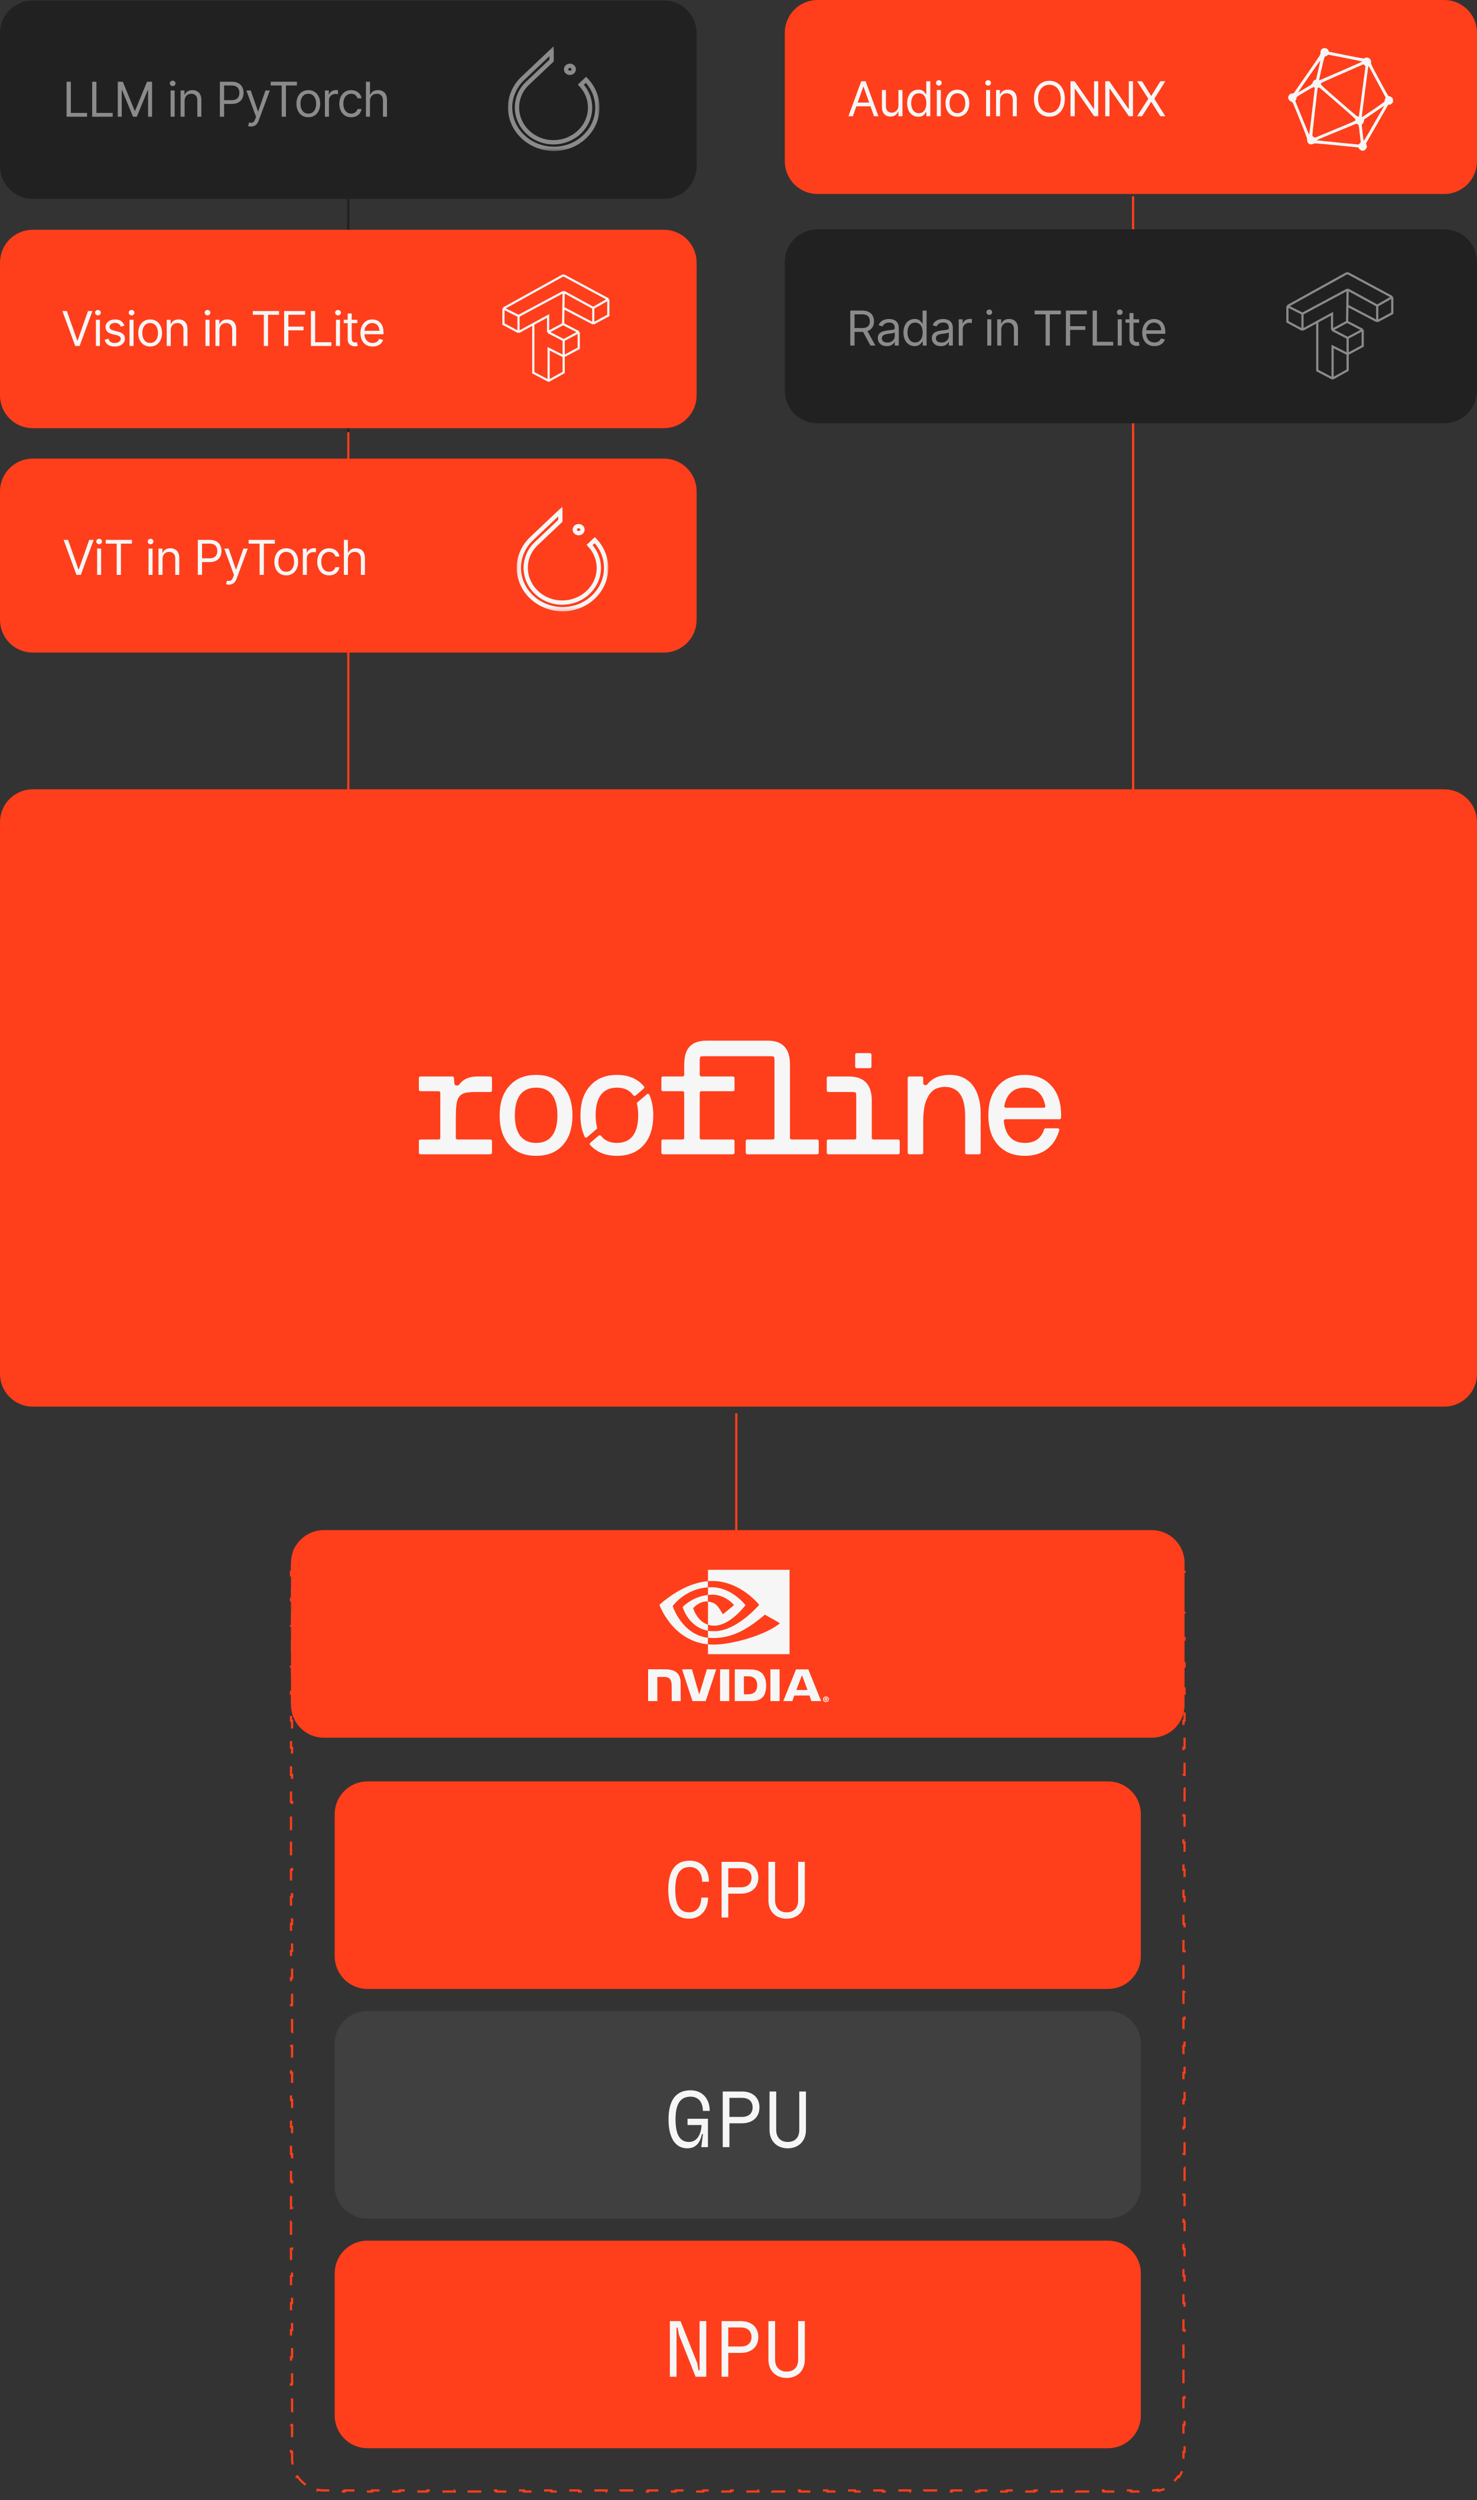
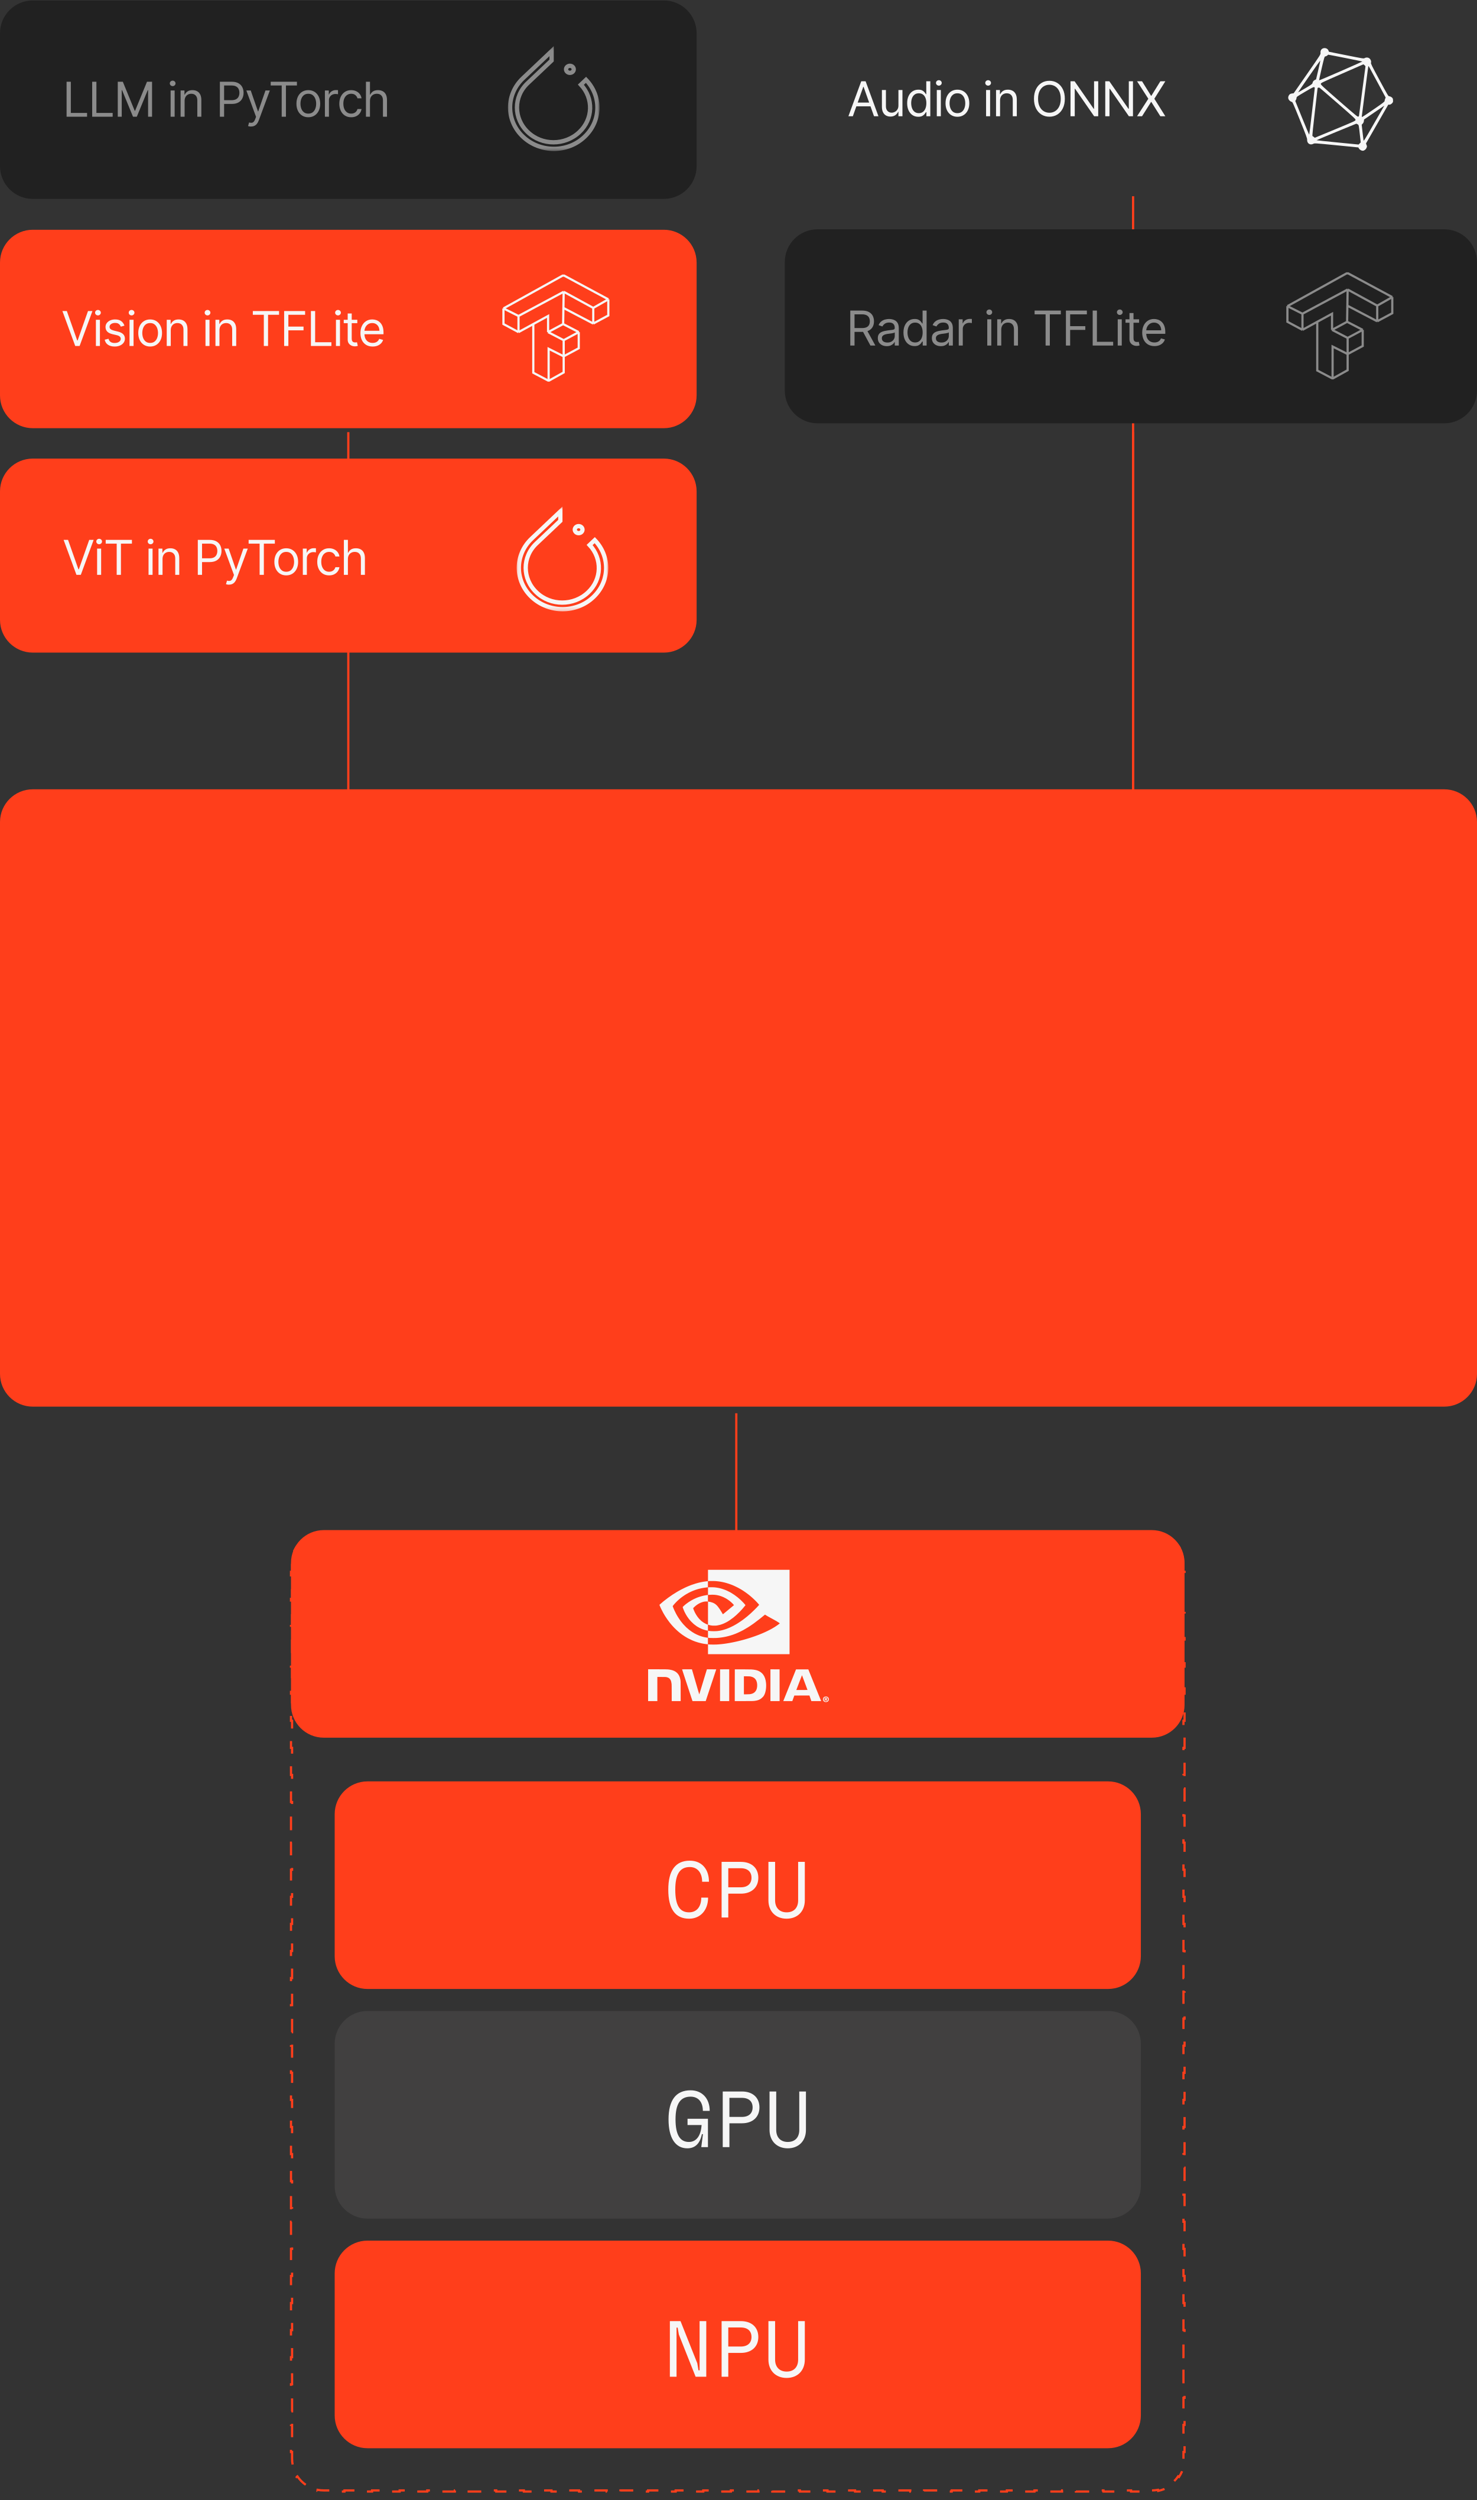
<svg xmlns="http://www.w3.org/2000/svg" version="1.1" baseProfile="full" width="335px" height="567px" viewBox="0 0 335 567" preserveAspectRatio="xMidYMid meet" id="svg_document" style="zoom: 1;">
  <rect x="0" y="0" width="335" height="567" fill="#333333" stroke="none" />
  <title id="svg_document_title">Untitled.svg</title>
  <defs id="svg_document_defs" />
  <g id="main_group" />
  <svg width="335" height="566" viewBox="0 0 335 566" fill="none" id="svg1">
-     <path d="M79 45V182" stroke="#212121" stroke-width="0.5" id="path1" />
    <path d="M257 44.5V181.5" stroke="#FF3E1B" stroke-width="0.5" id="path1" />
    <path d="M257 98V182" stroke="#FF3E1B" stroke-width="0.5" id="path1" />
    <path d="M79 98V182" stroke="#FF3E1B" stroke-width="0.5" id="path1" />
    <path d="M327.567 52H185.433C181.328 52 178 55.328 178 59.433V88.567C178 92.672 181.328 96 185.433 96H327.567C331.672 96 335 92.672 335 88.567V59.433C335 55.328 331.672 52 327.567 52Z" fill="#212121" id="path1" />
    <path d="M192.857 78.363V70.434H195.535C196.155 70.434 196.663 70.54 197.061 70.752C197.458 70.961 197.752 71.249 197.943 71.615C198.134 71.982 198.23 72.398 198.23 72.866C198.23 73.333 198.134 73.747 197.943 74.108C197.752 74.47 197.459 74.753 197.065 74.96C196.67 75.164 196.165 75.266 195.551 75.266H193.383V74.399H195.52C195.943 74.399 196.284 74.337 196.542 74.213C196.803 74.089 196.991 73.913 197.107 73.686C197.226 73.457 197.285 73.183 197.285 72.866C197.285 72.548 197.226 72.271 197.107 72.033C196.988 71.796 196.799 71.613 196.538 71.484C196.277 71.352 195.933 71.286 195.504 71.286H193.817V78.363H192.857ZM196.588 74.801L198.54 78.363H197.425L195.504 74.801H196.588ZM201.129 78.502C200.752 78.502 200.41 78.431 200.103 78.289C199.796 78.145 199.552 77.937 199.371 77.666C199.19 77.392 199.1 77.062 199.1 76.675C199.1 76.334 199.167 76.058 199.301 75.846C199.436 75.632 199.615 75.465 199.839 75.343C200.064 75.222 200.312 75.132 200.583 75.072C200.856 75.01 201.131 74.961 201.407 74.925C201.769 74.879 202.062 74.844 202.286 74.821C202.513 74.795 202.678 74.752 202.782 74.693C202.887 74.633 202.94 74.53 202.94 74.383V74.352C202.94 73.97 202.836 73.673 202.627 73.462C202.42 73.25 202.107 73.144 201.686 73.144C201.25 73.144 200.908 73.24 200.66 73.431C200.412 73.622 200.238 73.826 200.138 74.042L199.27 73.733C199.425 73.371 199.632 73.09 199.89 72.889C200.15 72.685 200.434 72.543 200.741 72.463C201.051 72.38 201.356 72.339 201.655 72.339C201.846 72.339 202.065 72.362 202.313 72.409C202.563 72.453 202.805 72.544 203.037 72.684C203.272 72.823 203.467 73.033 203.622 73.315C203.776 73.596 203.854 73.973 203.854 74.445V78.363H202.94V77.558H202.894C202.832 77.687 202.729 77.825 202.584 77.972C202.44 78.119 202.247 78.244 202.007 78.347C201.767 78.451 201.474 78.502 201.129 78.502ZM201.268 77.681C201.629 77.681 201.934 77.61 202.182 77.469C202.432 77.327 202.62 77.143 202.747 76.919C202.876 76.694 202.94 76.458 202.94 76.21V75.374C202.902 75.421 202.816 75.463 202.685 75.502C202.556 75.538 202.406 75.57 202.236 75.599C202.068 75.625 201.904 75.648 201.744 75.668C201.587 75.686 201.459 75.702 201.361 75.715C201.123 75.746 200.901 75.796 200.695 75.866C200.491 75.933 200.326 76.035 200.199 76.172C200.076 76.306 200.014 76.489 200.014 76.721C200.014 77.039 200.131 77.279 200.366 77.441C200.603 77.601 200.904 77.681 201.268 77.681ZM207.44 78.487C206.944 78.487 206.507 78.362 206.127 78.111C205.748 77.858 205.451 77.502 205.237 77.043C205.023 76.581 204.916 76.035 204.916 75.405C204.916 74.781 205.023 74.239 205.237 73.779C205.451 73.32 205.749 72.965 206.131 72.715C206.513 72.464 206.955 72.339 207.455 72.339C207.842 72.339 208.148 72.404 208.373 72.533C208.6 72.659 208.773 72.804 208.891 72.966C209.013 73.126 209.107 73.258 209.174 73.361H209.252V70.434H210.165V78.363H209.282V77.449H209.174C209.107 77.558 209.011 77.694 208.888 77.86C208.764 78.022 208.587 78.168 208.357 78.297C208.128 78.423 207.822 78.487 207.44 78.487ZM207.564 77.666C207.93 77.666 208.24 77.57 208.493 77.379C208.746 77.186 208.938 76.919 209.07 76.578C209.201 76.235 209.267 75.839 209.267 75.39C209.267 74.946 209.202 74.557 209.073 74.224C208.944 73.889 208.753 73.628 208.5 73.442C208.248 73.254 207.935 73.16 207.564 73.16C207.177 73.16 206.854 73.259 206.596 73.458C206.34 73.654 206.148 73.921 206.019 74.259C205.893 74.595 205.829 74.972 205.829 75.39C205.829 75.813 205.894 76.197 206.023 76.543C206.154 76.887 206.348 77.16 206.604 77.364C206.862 77.565 207.182 77.666 207.564 77.666ZM213.388 78.502C213.011 78.502 212.669 78.431 212.362 78.289C212.055 78.145 211.811 77.937 211.63 77.666C211.45 77.392 211.359 77.062 211.359 76.675C211.359 76.334 211.427 76.058 211.561 75.846C211.695 75.632 211.874 75.465 212.099 75.343C212.323 75.222 212.571 75.132 212.842 75.072C213.116 75.01 213.391 74.961 213.667 74.925C214.028 74.879 214.321 74.844 214.546 74.821C214.773 74.795 214.938 74.752 215.041 74.693C215.147 74.633 215.2 74.53 215.2 74.383V74.352C215.2 73.97 215.095 73.673 214.886 73.462C214.68 73.25 214.366 73.144 213.946 73.144C213.509 73.144 213.167 73.24 212.92 73.431C212.672 73.622 212.498 73.826 212.397 74.042L211.53 73.733C211.685 73.371 211.891 73.09 212.149 72.889C212.41 72.685 212.694 72.543 213.001 72.463C213.311 72.38 213.615 72.339 213.915 72.339C214.106 72.339 214.325 72.362 214.573 72.409C214.823 72.453 215.064 72.544 215.297 72.684C215.531 72.823 215.726 73.033 215.881 73.315C216.036 73.596 216.113 73.973 216.113 74.445V78.363H215.2V77.558H215.153C215.091 77.687 214.988 77.825 214.844 77.972C214.699 78.119 214.507 78.244 214.267 78.347C214.027 78.451 213.734 78.502 213.388 78.502ZM213.527 77.681C213.889 77.681 214.193 77.61 214.441 77.469C214.691 77.327 214.88 77.143 215.006 76.919C215.135 76.694 215.2 76.458 215.2 76.21V75.374C215.161 75.421 215.076 75.463 214.944 75.502C214.815 75.538 214.666 75.57 214.495 75.599C214.327 75.625 214.164 75.648 214.004 75.668C213.846 75.686 213.718 75.702 213.62 75.715C213.383 75.746 213.161 75.796 212.954 75.866C212.751 75.933 212.585 76.035 212.459 76.172C212.335 76.306 212.273 76.489 212.273 76.721C212.273 77.039 212.391 77.279 212.625 77.441C212.863 77.601 213.164 77.681 213.527 77.681ZM217.454 78.363V72.417H218.337V73.315H218.399C218.507 73.02 218.703 72.782 218.987 72.598C219.271 72.415 219.591 72.324 219.947 72.324C220.014 72.324 220.098 72.325 220.199 72.327C220.299 72.33 220.375 72.334 220.427 72.339V73.268C220.396 73.26 220.325 73.249 220.214 73.233C220.106 73.215 219.991 73.206 219.87 73.206C219.581 73.206 219.322 73.267 219.095 73.388C218.871 73.507 218.693 73.672 218.561 73.884C218.432 74.093 218.368 74.332 218.368 74.6V78.363H217.454ZM223.922 78.363V72.417H224.836V78.363H223.922ZM224.387 71.425C224.208 71.425 224.055 71.365 223.926 71.244C223.799 71.122 223.736 70.976 223.736 70.806C223.736 70.636 223.799 70.49 223.926 70.369C224.055 70.247 224.208 70.187 224.387 70.187C224.565 70.187 224.717 70.247 224.843 70.369C224.972 70.49 225.037 70.636 225.037 70.806C225.037 70.976 224.972 71.122 224.843 71.244C224.717 71.365 224.565 71.425 224.387 71.425ZM227.096 74.786V78.363H226.182V72.417H227.065V73.346H227.142C227.281 73.044 227.493 72.801 227.777 72.618C228.061 72.432 228.427 72.339 228.876 72.339C229.279 72.339 229.631 72.422 229.933 72.587C230.235 72.749 230.47 72.997 230.638 73.33C230.806 73.66 230.889 74.079 230.889 74.584V78.363H229.976V74.646C229.976 74.179 229.854 73.815 229.612 73.555C229.369 73.291 229.036 73.16 228.613 73.16C228.321 73.16 228.061 73.223 227.831 73.35C227.604 73.476 227.425 73.66 227.293 73.903C227.161 74.146 227.096 74.44 227.096 74.786ZM234.661 71.286V70.434H240.607V71.286H238.114V78.363H237.154V71.286H234.661ZM241.762 78.363V70.434H246.516V71.286H242.722V73.965H246.16V74.817H242.722V78.363H241.762ZM247.833 78.363V70.434H248.793V77.511H252.479V78.363H247.833ZM253.514 78.363V72.417H254.428V78.363H253.514ZM253.979 71.425C253.801 71.425 253.647 71.365 253.518 71.244C253.392 71.122 253.329 70.976 253.329 70.806C253.329 70.636 253.392 70.49 253.518 70.369C253.647 70.247 253.801 70.187 253.979 70.187C254.157 70.187 254.309 70.247 254.436 70.369C254.565 70.49 254.629 70.636 254.629 70.806C254.629 70.976 254.565 71.122 254.436 71.244C254.309 71.365 254.157 71.425 253.979 71.425ZM258.36 72.417V73.191H255.279V72.417H258.36ZM256.177 70.992H257.091V76.659C257.091 76.918 257.128 77.111 257.203 77.24C257.28 77.367 257.378 77.452 257.497 77.496C257.618 77.537 257.746 77.558 257.88 77.558C257.981 77.558 258.064 77.552 258.128 77.542C258.193 77.529 258.244 77.519 258.283 77.511L258.469 78.332C258.407 78.355 258.32 78.378 258.209 78.402C258.098 78.427 257.958 78.44 257.787 78.44C257.529 78.44 257.276 78.385 257.029 78.274C256.783 78.163 256.58 77.994 256.417 77.767C256.257 77.54 256.177 77.253 256.177 76.907V70.992ZM261.837 78.487C261.264 78.487 260.77 78.36 260.354 78.107C259.941 77.852 259.622 77.496 259.398 77.039C259.176 76.579 259.065 76.045 259.065 75.436C259.065 74.827 259.176 74.29 259.398 73.826C259.622 73.359 259.935 72.995 260.335 72.734C260.737 72.471 261.207 72.339 261.744 72.339C262.054 72.339 262.359 72.391 262.661 72.494C262.963 72.597 263.238 72.765 263.486 72.997C263.734 73.227 263.931 73.531 264.078 73.911C264.225 74.29 264.299 74.757 264.299 75.312V75.699H259.715V74.91H263.37C263.37 74.574 263.303 74.275 263.169 74.011C263.037 73.748 262.849 73.54 262.603 73.388C262.361 73.236 262.074 73.16 261.744 73.16C261.38 73.16 261.065 73.25 260.799 73.431C260.536 73.609 260.334 73.841 260.192 74.128C260.05 74.414 259.979 74.721 259.979 75.049V75.575C259.979 76.025 260.056 76.405 260.211 76.718C260.368 77.027 260.586 77.263 260.865 77.426C261.144 77.586 261.468 77.666 261.837 77.666C262.077 77.666 262.294 77.632 262.487 77.565C262.683 77.496 262.852 77.392 262.994 77.256C263.136 77.116 263.246 76.943 263.323 76.737L264.206 76.985C264.113 77.284 263.957 77.547 263.738 77.774C263.518 77.999 263.247 78.174 262.925 78.301C262.602 78.425 262.239 78.487 261.837 78.487Z" fill="#F6F6F6" fill-opacity="0.5" id="path1" />
    <path d="M150.567 104H7.433C3.328 104 0 107.328 0 111.433V140.567C0 144.672 3.328 148 7.433 148H150.567C154.672 148 158 144.672 158 140.567V111.433C158 107.328 154.672 104 150.567 104Z" fill="#FF3E1B" id="path1" />
    <path d="M15.434 122.434L17.788 129.108H17.881L20.235 122.434H21.241L18.33 130.362H17.339L14.428 122.434H15.434ZM22.025 130.362V124.416H22.939V130.362H22.025ZM22.49 123.425C22.312 123.425 22.158 123.364 22.029 123.243C21.903 123.122 21.839 122.976 21.839 122.806C21.839 122.635 21.903 122.489 22.029 122.368C22.158 122.247 22.312 122.186 22.49 122.186C22.668 122.186 22.82 122.247 22.947 122.368C23.076 122.489 23.14 122.635 23.14 122.806C23.14 122.976 23.076 123.122 22.947 123.243C22.82 123.364 22.668 123.425 22.49 123.425ZM23.975 123.286V122.434H29.922V123.286H27.429V130.362H26.468V123.286H23.975ZM33.691 130.362V124.416H34.605V130.362H33.691ZM34.156 123.425C33.978 123.425 33.824 123.364 33.695 123.243C33.569 123.122 33.506 122.976 33.506 122.806C33.506 122.635 33.569 122.489 33.695 122.368C33.824 122.247 33.978 122.186 34.156 122.186C34.334 122.186 34.486 122.247 34.613 122.368C34.742 122.489 34.806 122.635 34.806 122.806C34.806 122.976 34.742 123.122 34.613 123.243C34.486 123.364 34.334 123.425 34.156 123.425ZM36.865 126.785V130.362H35.951V124.416H36.834V125.345H36.911C37.051 125.043 37.263 124.801 37.546 124.617C37.83 124.432 38.197 124.339 38.646 124.339C39.048 124.339 39.401 124.421 39.703 124.586C40.005 124.749 40.239 124.997 40.407 125.33C40.575 125.66 40.659 126.078 40.659 126.584V130.362H39.745V126.646C39.745 126.179 39.624 125.815 39.381 125.554C39.139 125.291 38.806 125.159 38.383 125.159C38.091 125.159 37.83 125.223 37.601 125.349C37.373 125.475 37.194 125.66 37.062 125.903C36.931 126.145 36.865 126.439 36.865 126.785ZM44.864 130.362V122.434H47.543C48.165 122.434 48.673 122.546 49.068 122.771C49.466 122.993 49.76 123.293 49.951 123.673C50.142 124.052 50.237 124.475 50.237 124.943C50.237 125.41 50.142 125.834 49.951 126.216C49.763 126.598 49.471 126.903 49.076 127.13C48.681 127.354 48.175 127.467 47.559 127.467H45.639V126.615H47.528C47.953 126.615 48.295 126.541 48.553 126.394C48.812 126.247 48.999 126.048 49.115 125.798C49.234 125.545 49.293 125.26 49.293 124.943C49.293 124.625 49.234 124.341 49.115 124.091C48.999 123.841 48.81 123.644 48.55 123.502C48.289 123.358 47.943 123.286 47.512 123.286H45.824V130.362H44.864ZM51.922 132.592C51.767 132.592 51.629 132.579 51.507 132.553C51.386 132.53 51.302 132.507 51.256 132.484L51.488 131.679C51.71 131.735 51.906 131.756 52.077 131.74C52.247 131.725 52.398 131.649 52.529 131.512C52.664 131.378 52.786 131.16 52.897 130.858L53.068 130.393L50.869 124.416H51.86L53.501 129.154H53.563L55.204 124.416H56.196L53.671 131.229C53.558 131.537 53.417 131.791 53.249 131.992C53.082 132.196 52.887 132.347 52.665 132.445C52.446 132.543 52.198 132.592 51.922 132.592ZM56.392 123.286V122.434H62.338V123.286H59.845V130.362H58.885V123.286H56.392ZM64.922 130.486C64.386 130.486 63.915 130.358 63.509 130.103C63.107 129.847 62.792 129.49 62.565 129.031C62.34 128.571 62.228 128.034 62.228 127.42C62.228 126.801 62.34 126.26 62.565 125.798C62.792 125.336 63.107 124.977 63.509 124.722C63.915 124.466 64.386 124.339 64.922 124.339C65.459 124.339 65.929 124.466 66.332 124.722C66.737 124.977 67.052 125.336 67.276 125.798C67.503 126.26 67.617 126.801 67.617 127.42C67.617 128.034 67.503 128.571 67.276 129.031C67.052 129.49 66.737 129.847 66.332 130.103C65.929 130.358 65.459 130.486 64.922 130.486ZM64.922 129.665C65.33 129.665 65.666 129.561 65.929 129.352C66.192 129.143 66.387 128.868 66.513 128.527C66.64 128.187 66.703 127.818 66.703 127.42C66.703 127.023 66.64 126.652 66.513 126.309C66.387 125.966 66.192 125.688 65.929 125.477C65.666 125.265 65.33 125.159 64.922 125.159C64.515 125.159 64.179 125.265 63.916 125.477C63.653 125.688 63.458 125.966 63.331 126.309C63.205 126.652 63.142 127.023 63.142 127.42C63.142 127.818 63.205 128.187 63.331 128.527C63.458 128.868 63.653 129.143 63.916 129.352C64.179 129.561 64.515 129.665 64.922 129.665ZM68.684 130.362V124.416H69.567V125.314H69.629C69.737 125.02 69.933 124.781 70.217 124.598C70.501 124.415 70.821 124.323 71.177 124.323C71.245 124.323 71.329 124.324 71.429 124.327C71.53 124.33 71.606 124.333 71.658 124.339V125.268C71.627 125.26 71.556 125.248 71.445 125.233C71.336 125.215 71.221 125.206 71.1 125.206C70.811 125.206 70.553 125.266 70.326 125.388C70.101 125.506 69.923 125.672 69.792 125.883C69.663 126.092 69.598 126.331 69.598 126.599V130.362H68.684ZM74.648 130.486C74.091 130.486 73.611 130.355 73.208 130.091C72.805 129.828 72.496 129.465 72.279 129.003C72.062 128.542 71.954 128.014 71.954 127.42C71.954 126.816 72.065 126.283 72.287 125.821C72.511 125.357 72.823 124.994 73.224 124.733C73.626 124.47 74.096 124.339 74.633 124.339C75.051 124.339 75.428 124.416 75.763 124.571C76.099 124.726 76.374 124.943 76.588 125.221C76.802 125.5 76.935 125.825 76.986 126.197H76.073C76.003 125.926 75.848 125.686 75.608 125.477C75.371 125.265 75.051 125.159 74.648 125.159C74.292 125.159 73.98 125.252 73.711 125.438C73.445 125.621 73.238 125.881 73.088 126.216C72.941 126.549 72.867 126.94 72.867 127.389C72.867 127.849 72.94 128.249 73.084 128.589C73.231 128.93 73.438 129.194 73.704 129.383C73.972 129.571 74.287 129.665 74.648 129.665C74.886 129.665 75.101 129.624 75.295 129.542C75.488 129.459 75.652 129.34 75.786 129.185C75.921 129.031 76.016 128.845 76.073 128.628H76.986C76.935 128.979 76.807 129.295 76.603 129.576C76.402 129.855 76.135 130.077 75.802 130.242C75.472 130.405 75.087 130.486 74.648 130.486ZM78.909 126.785V130.362H77.995V122.434H78.909V125.345H78.986C79.125 125.038 79.334 124.794 79.613 124.613C79.894 124.43 80.269 124.339 80.736 124.339C81.141 124.339 81.496 124.42 81.801 124.583C82.105 124.743 82.341 124.989 82.509 125.322C82.679 125.652 82.765 126.073 82.765 126.584V130.362H81.851V126.646C81.851 126.174 81.728 125.808 81.483 125.55C81.241 125.29 80.904 125.159 80.473 125.159C80.173 125.159 79.905 125.223 79.667 125.349C79.433 125.475 79.247 125.66 79.11 125.903C78.976 126.145 78.909 126.439 78.909 126.785Z" fill="#F6F6F6" id="path1" />
    <mask id="mask0_2316_929" style="mask-type:luminance" maskUnits="userSpaceOnUse" x="117" y="114" width="21" height="25">
      <path d="M137.473 115.403V138.188H117.661V115.403H137.473Z" fill="white" stroke="white" id="path1" />
    </mask>
    <g mask="url(#mask0_2316_929)" id="g1">
      <path d="M127.091 118.115L126.552 118.626L121.688 123.226C118.418 126.276 118.423 131.265 121.688 134.354C124.897 137.433 130.121 137.43 133.372 134.357C136.52 131.425 136.636 126.698 133.735 123.592L134.897 122.493C138.332 126.076 138.34 131.471 134.944 135.042L134.593 135.394C130.773 139.069 124.477 139.073 120.584 135.391C116.708 131.724 116.708 125.813 120.584 122.146L127.091 115.99V118.115Z" stroke="#F6F6F6" stroke-width="0.974" id="path1" />
      <path d="M131.242 119.315C131.75 119.315 132.115 119.698 132.115 120.114C132.115 120.53 131.75 120.913 131.242 120.913C130.735 120.912 130.37 120.53 130.37 120.114C130.37 119.698 130.735 119.315 131.242 119.315Z" stroke="#F6F6F6" stroke-width="0.974" id="path1" />
    </g>
    <path d="M150.567 0.105H7.433C3.328 0.105 0 3.433 0 7.538V37.672C0 41.777 3.328 45.105 7.433 45.105H150.567C154.672 45.105 158 41.777 158 37.672V7.538C158 3.433 154.672 0.105 150.567 0.105Z" fill="#212121" id="path1" />
    <path d="M15.102 26.466V18.537H16.062V25.614H19.748V26.466H15.102ZM20.907 26.466V18.537H21.867V25.614H25.553V26.466H20.907ZM26.712 18.537H27.858L30.552 25.119H30.645L33.34 18.537H34.486V26.466H33.587V20.442H33.51L31.032 26.466H30.165L27.688 20.442H27.61V26.466H26.712V18.537ZM38.699 26.466V20.52H39.612V26.466H38.699ZM39.163 19.529C38.985 19.529 38.832 19.468 38.703 19.347C38.576 19.225 38.513 19.079 38.513 18.909C38.513 18.739 38.576 18.593 38.703 18.472C38.832 18.35 38.985 18.29 39.163 18.29C39.341 18.29 39.494 18.35 39.62 18.472C39.749 18.593 39.814 18.739 39.814 18.909C39.814 19.079 39.749 19.225 39.62 19.347C39.494 19.468 39.341 19.529 39.163 19.529ZM41.872 22.889V26.466H40.959V20.52H41.841V21.449H41.919C42.058 21.147 42.27 20.904 42.554 20.721C42.837 20.535 43.204 20.442 43.653 20.442C44.056 20.442 44.408 20.525 44.71 20.69C45.012 20.852 45.247 21.1 45.414 21.433C45.582 21.764 45.666 22.182 45.666 22.687V26.466H44.752V22.749C44.752 22.282 44.631 21.918 44.389 21.658C44.146 21.394 43.813 21.263 43.39 21.263C43.098 21.263 42.837 21.326 42.608 21.453C42.381 21.579 42.201 21.764 42.07 22.006C41.938 22.249 41.872 22.543 41.872 22.889ZM49.871 26.466V18.537H52.55C53.172 18.537 53.681 18.65 54.076 18.874C54.473 19.096 54.767 19.397 54.958 19.776C55.149 20.156 55.245 20.579 55.245 21.046C55.245 21.513 55.149 21.938 54.958 22.32C54.77 22.702 54.478 23.006 54.083 23.233C53.688 23.458 53.183 23.57 52.566 23.57H50.646V22.718H52.535C52.961 22.718 53.303 22.645 53.561 22.498C53.819 22.351 54.006 22.152 54.122 21.902C54.241 21.649 54.3 21.363 54.3 21.046C54.3 20.729 54.241 20.445 54.122 20.194C54.006 19.944 53.818 19.748 53.557 19.606C53.296 19.461 52.95 19.389 52.519 19.389H50.831V26.466H49.871ZM56.929 28.696C56.774 28.696 56.636 28.683 56.515 28.657C56.393 28.634 56.309 28.611 56.263 28.587L56.495 27.782C56.717 27.839 56.913 27.859 57.084 27.844C57.254 27.829 57.405 27.752 57.536 27.616C57.671 27.481 57.793 27.263 57.904 26.961L58.075 26.497L55.876 20.52H56.867L58.508 25.258H58.57L60.212 20.52H61.203L58.679 27.333C58.565 27.64 58.424 27.894 58.257 28.096C58.089 28.3 57.894 28.45 57.672 28.549C57.453 28.647 57.205 28.696 56.929 28.696ZM61.399 19.389V18.537H67.345V19.389H64.852V26.466H63.892V19.389H61.399ZM69.93 26.59C69.393 26.59 68.922 26.462 68.517 26.206C68.114 25.951 67.799 25.593 67.572 25.134C67.347 24.675 67.235 24.138 67.235 23.524C67.235 22.904 67.347 22.364 67.572 21.902C67.799 21.44 68.114 21.081 68.517 20.825C68.922 20.57 69.393 20.442 69.93 20.442C70.466 20.442 70.936 20.57 71.339 20.825C71.744 21.081 72.059 21.44 72.283 21.902C72.51 22.364 72.624 22.904 72.624 23.524C72.624 24.138 72.51 24.675 72.283 25.134C72.059 25.593 71.744 25.951 71.339 26.206C70.936 26.462 70.466 26.59 69.93 26.59ZM69.93 25.769C70.337 25.769 70.673 25.664 70.936 25.455C71.199 25.246 71.394 24.972 71.521 24.631C71.647 24.29 71.71 23.921 71.71 23.524C71.71 23.126 71.647 22.756 71.521 22.413C71.394 22.069 71.199 21.792 70.936 21.58C70.673 21.369 70.337 21.263 69.93 21.263C69.522 21.263 69.186 21.369 68.923 21.58C68.66 21.792 68.465 22.069 68.339 22.413C68.212 22.756 68.149 23.126 68.149 23.524C68.149 23.921 68.212 24.29 68.339 24.631C68.465 24.972 68.66 25.246 68.923 25.455C69.186 25.664 69.522 25.769 69.93 25.769ZM73.692 26.466V20.52H74.574V21.418H74.636C74.745 21.123 74.941 20.885 75.225 20.702C75.509 20.518 75.829 20.427 76.185 20.427C76.252 20.427 76.336 20.428 76.436 20.431C76.537 20.433 76.613 20.437 76.665 20.442V21.371C76.634 21.363 76.563 21.352 76.452 21.336C76.344 21.318 76.228 21.309 76.107 21.309C75.818 21.309 75.56 21.37 75.333 21.491C75.108 21.61 74.93 21.775 74.799 21.987C74.67 22.196 74.605 22.435 74.605 22.703V26.466H73.692ZM79.655 26.59C79.098 26.59 78.618 26.458 78.215 26.195C77.813 25.932 77.503 25.569 77.286 25.107C77.069 24.645 76.961 24.117 76.961 23.524C76.961 22.92 77.072 22.387 77.294 21.925C77.519 21.46 77.831 21.098 78.231 20.837C78.633 20.574 79.103 20.442 79.64 20.442C80.058 20.442 80.435 20.52 80.77 20.674C81.106 20.829 81.381 21.046 81.595 21.325C81.809 21.604 81.942 21.929 81.994 22.3H81.08C81.01 22.029 80.856 21.789 80.616 21.58C80.378 21.369 80.058 21.263 79.655 21.263C79.299 21.263 78.987 21.356 78.719 21.542C78.453 21.725 78.245 21.984 78.095 22.32C77.948 22.653 77.875 23.044 77.875 23.493C77.875 23.952 77.947 24.352 78.091 24.693C78.238 25.033 78.445 25.298 78.711 25.486C78.979 25.675 79.294 25.769 79.655 25.769C79.893 25.769 80.108 25.728 80.302 25.645C80.496 25.563 80.659 25.444 80.794 25.289C80.928 25.134 81.023 24.948 81.08 24.731H81.994C81.942 25.082 81.814 25.399 81.611 25.68C81.409 25.959 81.142 26.181 80.809 26.346C80.479 26.508 80.094 26.59 79.655 26.59ZM83.916 22.889V26.466H83.002V18.537H83.916V21.449H83.993C84.133 21.142 84.342 20.898 84.62 20.717C84.902 20.534 85.276 20.442 85.743 20.442C86.148 20.442 86.503 20.523 86.808 20.686C87.112 20.846 87.348 21.092 87.516 21.425C87.687 21.756 87.772 22.176 87.772 22.687V26.466H86.858V22.749C86.858 22.277 86.735 21.912 86.49 21.654C86.248 21.393 85.911 21.263 85.48 21.263C85.181 21.263 84.912 21.326 84.675 21.453C84.44 21.579 84.254 21.764 84.117 22.006C83.983 22.249 83.916 22.543 83.916 22.889Z" fill="#F6F6F6" fill-opacity="0.5" id="path1" />
    <mask id="mask1_2316_929" style="mask-type:luminance" maskUnits="userSpaceOnUse" x="115" y="10" width="21" height="25">
      <path d="M135.991 10.512H115.179V34.297H135.991V10.512Z" fill="white" id="path1" />
      <path d="M135.491 11.012V33.797H115.679V11.012H135.491Z" stroke="white" id="path1" />
    </mask>
    <g mask="url(#mask1_2316_929)" id="g1">
      <path d="M125.109 13.723L124.57 14.234L119.707 18.833C116.436 21.884 116.441 26.873 119.707 29.962C122.915 33.041 128.139 33.038 131.391 29.965C134.539 27.032 134.654 22.306 131.754 19.2L132.916 18.101C136.35 21.684 136.359 27.079 132.963 30.65L132.611 31.001C128.791 34.677 122.496 34.681 118.603 30.999C114.726 27.332 114.726 21.421 118.603 17.754L125.109 11.598V13.723Z" stroke="#F6F6F6" stroke-opacity="0.5" stroke-width="0.974" id="path1" />
      <path d="M129.26 14.921C129.768 14.921 130.133 15.304 130.133 15.72C130.133 16.136 129.768 16.519 129.26 16.519C128.753 16.519 128.388 16.136 128.388 15.72C128.388 15.304 128.753 14.922 129.26 14.921Z" stroke="#F6F6F6" stroke-opacity="0.5" stroke-width="0.974" id="path1" />
    </g>
-     <path d="M327.567 0H185.433C181.328 0 178 3.328 178 7.433V36.567C178 40.672 181.328 44 185.433 44H327.567C331.672 44 335 40.672 335 36.567V7.433C335 3.328 331.672 0 327.567 0Z" fill="#FF3E1B" id="path1" />
    <path d="M193.435 26.36H192.428L195.34 18.432H196.331L199.242 26.36H198.235L195.866 19.686H195.804L193.435 26.36ZM193.807 23.263H197.864V24.115H193.807V23.263ZM203.773 23.929V20.414H204.687V26.36H203.773V25.353H203.711C203.572 25.655 203.355 25.912 203.061 26.124C202.767 26.333 202.395 26.437 201.946 26.437C201.574 26.437 201.244 26.356 200.955 26.193C200.666 26.028 200.439 25.78 200.274 25.45C200.108 25.117 200.026 24.698 200.026 24.192V20.414H200.939V24.13C200.939 24.564 201.061 24.909 201.303 25.168C201.548 25.426 201.861 25.555 202.24 25.555C202.467 25.555 202.698 25.497 202.933 25.38C203.171 25.264 203.369 25.086 203.529 24.846C203.692 24.606 203.773 24.3 203.773 23.929ZM208.278 26.484C207.783 26.484 207.345 26.359 206.966 26.108C206.587 25.855 206.29 25.499 206.076 25.04C205.861 24.578 205.754 24.032 205.754 23.402C205.754 22.778 205.861 22.236 206.076 21.776C206.29 21.317 206.588 20.962 206.97 20.712C207.352 20.461 207.793 20.336 208.294 20.336C208.681 20.336 208.987 20.401 209.211 20.53C209.439 20.656 209.611 20.801 209.73 20.963C209.851 21.123 209.946 21.255 210.013 21.358H210.09V18.432H211.004V26.36H210.121V25.446H210.013C209.946 25.555 209.85 25.691 209.726 25.857C209.602 26.019 209.426 26.165 209.196 26.294C208.966 26.421 208.66 26.484 208.278 26.484ZM208.402 25.663C208.769 25.663 209.079 25.568 209.331 25.377C209.584 25.183 209.777 24.916 209.908 24.575C210.04 24.232 210.106 23.836 210.106 23.387C210.106 22.943 210.041 22.554 209.912 22.221C209.783 21.886 209.592 21.625 209.339 21.439C209.086 21.251 208.774 21.157 208.402 21.157C208.015 21.157 207.693 21.256 207.435 21.455C207.179 21.651 206.987 21.918 206.858 22.256C206.731 22.592 206.668 22.969 206.668 23.387C206.668 23.81 206.733 24.195 206.862 24.54C206.993 24.884 207.187 25.157 207.442 25.361C207.7 25.562 208.02 25.663 208.402 25.663ZM212.477 26.36V20.414H213.391V26.36H212.477ZM212.941 19.423C212.763 19.423 212.61 19.362 212.481 19.241C212.354 19.119 212.291 18.973 212.291 18.803C212.291 18.633 212.354 18.487 212.481 18.366C212.61 18.244 212.763 18.184 212.941 18.184C213.12 18.184 213.272 18.244 213.398 18.366C213.527 18.487 213.592 18.633 213.592 18.803C213.592 18.973 213.527 19.119 213.398 19.241C213.272 19.362 213.12 19.423 212.941 19.423ZM217.153 26.484C216.616 26.484 216.145 26.356 215.74 26.1C215.337 25.845 215.022 25.488 214.795 25.028C214.57 24.569 214.458 24.032 214.458 23.418C214.458 22.798 214.57 22.258 214.795 21.796C215.022 21.334 215.337 20.975 215.74 20.719C216.145 20.464 216.616 20.336 217.153 20.336C217.689 20.336 218.159 20.464 218.562 20.719C218.967 20.975 219.282 21.334 219.506 21.796C219.733 22.258 219.847 22.798 219.847 23.418C219.847 24.032 219.733 24.569 219.506 25.028C219.282 25.488 218.967 25.845 218.562 26.1C218.159 26.356 217.689 26.484 217.153 26.484ZM217.153 25.663C217.56 25.663 217.896 25.559 218.159 25.349C218.422 25.14 218.617 24.866 218.744 24.525C218.87 24.184 218.933 23.815 218.933 23.418C218.933 23.02 218.87 22.65 218.744 22.307C218.617 21.963 218.422 21.686 218.159 21.474C217.896 21.263 217.56 21.157 217.153 21.157C216.745 21.157 216.409 21.263 216.146 21.474C215.883 21.686 215.688 21.963 215.561 22.307C215.435 22.65 215.372 23.02 215.372 23.418C215.372 23.815 215.435 24.184 215.561 24.525C215.688 24.866 215.883 25.14 216.146 25.349C216.409 25.559 216.745 25.663 217.153 25.663ZM223.654 26.36V20.414H224.567V26.36H223.654ZM224.118 19.423C223.94 19.423 223.786 19.362 223.657 19.241C223.531 19.119 223.468 18.973 223.468 18.803C223.468 18.633 223.531 18.487 223.657 18.366C223.786 18.244 223.94 18.184 224.118 18.184C224.296 18.184 224.448 18.244 224.575 18.366C224.704 18.487 224.768 18.633 224.768 18.803C224.768 18.973 224.704 19.119 224.575 19.241C224.448 19.362 224.296 19.423 224.118 19.423ZM226.827 22.783V26.36H225.913V20.414H226.796V21.343H226.874C227.013 21.041 227.224 20.798 227.508 20.615C227.792 20.429 228.159 20.336 228.608 20.336C229.01 20.336 229.363 20.419 229.665 20.584C229.967 20.747 230.202 20.994 230.369 21.327C230.537 21.658 230.621 22.076 230.621 22.582V26.36H229.707V22.643C229.707 22.176 229.586 21.812 229.343 21.552C229.101 21.289 228.768 21.157 228.345 21.157C228.053 21.157 227.792 21.22 227.563 21.347C227.335 21.473 227.156 21.658 227.024 21.9C226.893 22.143 226.827 22.437 226.827 22.783ZM241.516 22.396C241.516 23.232 241.365 23.955 241.063 24.564C240.761 25.173 240.347 25.642 239.82 25.973C239.294 26.303 238.692 26.468 238.016 26.468C237.34 26.468 236.739 26.303 236.212 25.973C235.686 25.642 235.271 25.173 234.969 24.564C234.667 23.955 234.517 23.232 234.517 22.396C234.517 21.559 234.667 20.837 234.969 20.228C235.271 19.619 235.686 19.149 236.212 18.819C236.739 18.488 237.34 18.323 238.016 18.323C238.692 18.323 239.294 18.488 239.82 18.819C240.347 19.149 240.761 19.619 241.063 20.228C241.365 20.837 241.516 21.559 241.516 22.396ZM240.587 22.396C240.587 21.709 240.472 21.13 240.242 20.657C240.015 20.185 239.707 19.828 239.317 19.585C238.93 19.343 238.496 19.221 238.016 19.221C237.536 19.221 237.101 19.343 236.712 19.585C236.324 19.828 236.016 20.185 235.786 20.657C235.559 21.13 235.446 21.709 235.446 22.396C235.446 23.082 235.559 23.662 235.786 24.134C236.016 24.606 236.324 24.964 236.712 25.206C237.101 25.449 237.536 25.57 238.016 25.57C238.496 25.57 238.93 25.449 239.317 25.206C239.707 24.964 240.015 24.606 240.242 24.134C240.472 23.662 240.587 23.082 240.587 22.396ZM249.09 18.432V26.36H248.161L243.841 20.135H243.763V26.36H242.803V18.432H243.732L248.068 24.672H248.145V18.432H249.09ZM256.971 18.432V26.36H256.042L251.722 20.135H251.644V26.36H250.684V18.432H251.613L255.949 24.672H256.026V18.432H256.971ZM259.03 18.432L261.074 21.73H261.136L263.18 18.432H264.31L261.817 22.396L264.31 26.36H263.18L261.136 23.123H261.074L259.03 26.36H257.899L260.454 22.396L257.899 18.432H259.03Z" fill="#F6F6F6" id="path1" />
    <path fill-rule="evenodd" clip-rule="evenodd" d="M299.915 11.045C299.604 11.235 299.45 11.601 299.506 12.016C299.548 12.331 299.495 12.415 296.486 16.742L293.423 21.147L293.092 21.191C292.634 21.251 292.446 21.372 292.285 21.713C292.087 22.131 292.167 22.518 292.518 22.842C292.672 22.985 292.881 23.102 292.983 23.102C293.152 23.102 293.306 23.445 294.829 27.214C296.239 30.701 296.488 31.38 296.47 31.675C296.418 32.523 297.152 33.003 297.893 32.608C298.168 32.462 298.213 32.464 303.124 32.947L308.078 33.434L308.238 33.698C308.391 33.951 308.8 34.192 309.076 34.192C309.398 34.192 309.77 33.92 309.924 33.571C310.072 33.236 310.073 33.199 309.95 32.877L309.821 32.537L312.346 28.138L314.871 23.74H315.141C315.463 23.74 315.947 23.309 315.961 23.01C315.976 22.692 315.939 22.43 315.859 22.28C315.752 22.078 315.315 21.826 315.071 21.825C314.882 21.825 314.707 21.53 312.876 18.135C311.095 14.833 310.893 14.422 310.959 14.228C311.061 13.929 310.909 13.503 310.61 13.251C310.325 13.01 309.848 12.98 309.508 13.181C309.292 13.309 309.151 13.287 305.348 12.526L301.413 11.738L301.316 11.47C301.129 10.952 300.419 10.736 299.915 11.045ZM301.154 12.473C301.154 12.566 300.714 12.809 300.545 12.809C300.418 12.809 300.316 13.163 299.775 15.489C299.432 16.962 299.171 18.188 299.196 18.212C299.22 18.237 301.442 17.294 304.134 16.117C306.825 14.939 309.016 13.965 309.001 13.95C308.961 13.91 301.457 12.41 301.296 12.41C301.218 12.41 301.154 12.439 301.154 12.473ZM296.917 17.296C295.536 19.282 294.418 20.919 294.432 20.934C294.446 20.949 295.174 20.536 296.049 20.017C297.449 19.186 297.647 19.044 297.688 18.837C297.757 18.494 297.924 18.275 298.23 18.13L298.5 18.001L298.997 15.876C299.27 14.707 299.479 13.735 299.461 13.717C299.443 13.699 298.298 15.31 296.917 17.296ZM304.408 16.698C299.673 18.768 299.587 18.809 299.58 19.033C299.575 19.237 300.012 19.643 303.746 22.899C307.437 26.119 307.935 26.528 308.076 26.453C308.163 26.406 308.235 26.325 308.235 26.273C308.235 26.148 309.66 15.281 309.699 15.106C309.718 15.023 309.632 14.895 309.48 14.78L309.229 14.59L304.408 16.698ZM310.354 15.048C310.334 15.111 310.278 15.486 310.229 15.881C310.18 16.276 309.855 18.771 309.506 21.425C309.157 24.079 308.871 26.314 308.871 26.391C308.871 26.469 308.91 26.532 308.958 26.532C309.005 26.532 310.169 25.759 311.543 24.813C313.691 23.336 314.043 23.066 314.043 22.896C314.043 22.787 314.097 22.568 314.163 22.409L314.283 22.121L312.477 18.762C310.349 14.805 310.401 14.897 310.354 15.048ZM296.002 20.814C294.174 21.888 294.078 21.957 294.076 22.184C294.074 22.316 294.008 22.531 293.93 22.663L293.786 22.902L295.342 26.746C296.198 28.861 296.919 30.566 296.944 30.536C296.97 30.506 297.252 28.202 297.57 25.415C297.889 22.629 298.167 20.236 298.189 20.098C298.219 19.905 298.193 19.827 298.077 19.764C297.951 19.697 297.595 19.877 296.002 20.814ZM298.986 19.885C298.91 19.905 298.846 19.946 298.845 19.976C298.843 20.006 298.561 22.453 298.218 25.415C297.866 28.448 297.625 30.813 297.666 30.829C297.706 30.844 297.842 30.944 297.969 31.05L298.199 31.244L302.795 29.343C307.038 27.587 307.395 27.425 307.448 27.227C307.502 27.023 307.299 26.833 303.41 23.441C301.158 21.477 299.273 19.865 299.221 19.859C299.168 19.852 299.063 19.864 298.986 19.885ZM311.656 25.539L309.389 27.099L309.345 27.452C309.316 27.692 309.229 27.882 309.076 28.043L308.85 28.279L309.028 29.899C309.126 30.79 309.23 31.643 309.26 31.795C309.312 32.059 309.415 31.897 311.532 28.205C312.751 26.078 313.801 24.258 313.865 24.159C313.929 24.06 313.968 23.979 313.952 23.98C313.936 23.98 312.903 24.682 311.656 25.539ZM303.086 29.909C300.625 30.926 298.611 31.777 298.61 31.801C298.609 31.824 300.754 32.053 303.377 32.31L308.146 32.777L308.387 32.536L308.627 32.295L308.431 30.551C308.171 28.234 308.197 28.352 307.91 28.188C307.775 28.111 307.641 28.051 307.612 28.054C307.583 28.057 305.546 28.892 303.086 29.909Z" fill="#F6F6F6" id="path1" />
    <path d="M150.567 52.105H7.433C3.328 52.105 0 55.433 0 59.538V89.672C0 93.777 3.328 97.105 7.433 97.105H150.567C154.672 97.105 158 93.777 158 89.672V59.538C158 55.433 154.672 52.105 150.567 52.105Z" fill="#FF3E1B" id="path1" />
    <path d="M15.16 70.537L17.514 77.211H17.607L19.96 70.537H20.967L18.056 78.465H17.064L14.153 70.537H15.16ZM21.751 78.465V72.519H22.664V78.465H21.751ZM22.215 71.528C22.037 71.528 21.884 71.467 21.755 71.346C21.628 71.225 21.565 71.079 21.565 70.909C21.565 70.738 21.628 70.592 21.755 70.471C21.884 70.35 22.037 70.289 22.215 70.289C22.393 70.289 22.546 70.35 22.672 70.471C22.801 70.592 22.866 70.738 22.866 70.909C22.866 71.079 22.801 71.225 22.672 71.346C22.546 71.467 22.393 71.528 22.215 71.528ZM28.223 73.851L27.402 74.083C27.35 73.946 27.274 73.813 27.174 73.684C27.076 73.553 26.941 73.444 26.771 73.359C26.601 73.274 26.383 73.231 26.117 73.231C25.753 73.231 25.45 73.315 25.207 73.483C24.967 73.648 24.847 73.859 24.847 74.114C24.847 74.341 24.93 74.521 25.095 74.652C25.26 74.784 25.518 74.893 25.869 74.981L26.752 75.198C27.283 75.327 27.679 75.524 27.94 75.79C28.201 76.054 28.331 76.393 28.331 76.808C28.331 77.149 28.233 77.454 28.037 77.722C27.843 77.99 27.572 78.202 27.224 78.357C26.875 78.512 26.47 78.589 26.008 78.589C25.402 78.589 24.9 78.458 24.502 78.194C24.105 77.931 23.853 77.547 23.747 77.041L24.615 76.824C24.697 77.144 24.853 77.384 25.083 77.544C25.315 77.704 25.619 77.784 25.993 77.784C26.419 77.784 26.757 77.694 27.007 77.513C27.26 77.33 27.387 77.11 27.387 76.855C27.387 76.648 27.314 76.476 27.17 76.336C27.025 76.194 26.803 76.088 26.504 76.019L25.513 75.786C24.968 75.657 24.568 75.457 24.313 75.186C24.06 74.913 23.933 74.571 23.933 74.16C23.933 73.825 24.027 73.528 24.216 73.27C24.407 73.012 24.666 72.809 24.994 72.662C25.324 72.515 25.699 72.442 26.117 72.442C26.705 72.442 27.167 72.571 27.503 72.829C27.841 73.087 28.081 73.428 28.223 73.851ZM29.379 78.465V72.519H30.293V78.465H29.379ZM29.844 71.528C29.666 71.528 29.512 71.467 29.383 71.346C29.257 71.225 29.194 71.079 29.194 70.909C29.194 70.738 29.257 70.592 29.383 70.471C29.512 70.35 29.666 70.289 29.844 70.289C30.022 70.289 30.174 70.35 30.301 70.471C30.43 70.592 30.494 70.738 30.494 70.909C30.494 71.079 30.43 71.225 30.301 71.346C30.174 71.467 30.022 71.528 29.844 71.528ZM34.055 78.589C33.518 78.589 33.047 78.461 32.642 78.206C32.239 77.95 31.924 77.593 31.697 77.134C31.473 76.674 31.36 76.137 31.36 75.523C31.36 74.904 31.473 74.363 31.697 73.901C31.924 73.439 32.239 73.08 32.642 72.825C33.047 72.569 33.518 72.442 34.055 72.442C34.592 72.442 35.061 72.569 35.464 72.825C35.869 73.08 36.184 73.439 36.409 73.901C36.636 74.363 36.749 74.904 36.749 75.523C36.749 76.137 36.636 76.674 36.409 77.134C36.184 77.593 35.869 77.95 35.464 78.206C35.061 78.461 34.592 78.589 34.055 78.589ZM34.055 77.769C34.463 77.769 34.798 77.664 35.061 77.455C35.325 77.246 35.52 76.971 35.646 76.63C35.772 76.29 35.836 75.921 35.836 75.523C35.836 75.126 35.772 74.755 35.646 74.412C35.52 74.069 35.325 73.791 35.061 73.58C34.798 73.368 34.463 73.262 34.055 73.262C33.647 73.262 33.312 73.368 33.048 73.58C32.785 73.791 32.59 74.069 32.464 74.412C32.337 74.755 32.274 75.126 32.274 75.523C32.274 75.921 32.337 76.29 32.464 76.63C32.59 76.971 32.785 77.246 33.048 77.455C33.312 77.664 33.647 77.769 34.055 77.769ZM38.73 74.888V78.465H37.817V72.519H38.7V73.448H38.777C38.916 73.146 39.128 72.904 39.412 72.72C39.696 72.535 40.062 72.442 40.511 72.442C40.914 72.442 41.266 72.524 41.568 72.689C41.87 72.852 42.105 73.1 42.273 73.433C42.44 73.763 42.524 74.181 42.524 74.687V78.465H41.611V74.749C41.611 74.282 41.489 73.918 41.247 73.657C41.004 73.394 40.671 73.262 40.248 73.262C39.956 73.262 39.696 73.326 39.466 73.452C39.239 73.579 39.059 73.763 38.928 74.006C38.796 74.248 38.73 74.542 38.73 74.888ZM46.606 78.465V72.519H47.519V78.465H46.606ZM47.07 71.528C46.892 71.528 46.739 71.467 46.61 71.346C46.483 71.225 46.42 71.079 46.42 70.909C46.42 70.738 46.483 70.592 46.61 70.471C46.739 70.35 46.892 70.289 47.07 70.289C47.248 70.289 47.401 70.35 47.527 70.471C47.656 70.592 47.721 70.738 47.721 70.909C47.721 71.079 47.656 71.225 47.527 71.346C47.401 71.467 47.248 71.528 47.07 71.528ZM49.779 74.888V78.465H48.866V72.519H49.748V73.448H49.826C49.965 73.146 50.177 72.904 50.461 72.72C50.745 72.535 51.111 72.442 51.56 72.442C51.963 72.442 52.315 72.524 52.617 72.689C52.919 72.852 53.154 73.1 53.322 73.433C53.489 73.763 53.573 74.181 53.573 74.687V78.465H52.66V74.749C52.66 74.282 52.538 73.918 52.296 73.657C52.053 73.394 51.72 73.262 51.297 73.262C51.005 73.262 50.745 73.326 50.515 73.452C50.288 73.579 50.108 73.763 49.977 74.006C49.845 74.248 49.779 74.542 49.779 74.888ZM57.345 71.389V70.537H63.291V71.389H60.798V78.465H59.838V71.389H57.345ZM64.446 78.465V70.537H69.2V71.389H65.406V74.068H68.844V74.919H65.406V78.465H64.446ZM70.517 78.465V70.537H71.477V77.614H75.163V78.465H70.517ZM76.198 78.465V72.519H77.112V78.465H76.198ZM76.663 71.528C76.485 71.528 76.331 71.467 76.202 71.346C76.076 71.225 76.012 71.079 76.012 70.909C76.012 70.738 76.076 70.592 76.202 70.471C76.331 70.35 76.485 70.289 76.663 70.289C76.841 70.289 76.993 70.35 77.12 70.471C77.249 70.592 77.313 70.738 77.313 70.909C77.313 71.079 77.249 71.225 77.12 71.346C76.993 71.467 76.841 71.528 76.663 71.528ZM81.044 72.519V73.293H77.963V72.519H81.044ZM78.861 71.094H79.774V76.762C79.774 77.02 79.812 77.214 79.887 77.343C79.964 77.469 80.062 77.554 80.181 77.598C80.302 77.639 80.43 77.66 80.564 77.66C80.665 77.66 80.747 77.655 80.812 77.645C80.876 77.632 80.928 77.621 80.967 77.614L81.152 78.434C81.09 78.458 81.004 78.481 80.893 78.504C80.782 78.53 80.641 78.543 80.471 78.543C80.213 78.543 79.96 78.487 79.712 78.376C79.467 78.265 79.263 78.096 79.101 77.869C78.941 77.642 78.861 77.356 78.861 77.01V71.094ZM84.521 78.589C83.948 78.589 83.453 78.463 83.038 78.21C82.625 77.954 82.306 77.598 82.082 77.141C81.86 76.682 81.749 76.148 81.749 75.539C81.749 74.93 81.86 74.393 82.082 73.928C82.306 73.461 82.618 73.097 83.018 72.837C83.421 72.573 83.891 72.442 84.428 72.442C84.737 72.442 85.043 72.493 85.345 72.596C85.647 72.7 85.922 72.867 86.17 73.1C86.417 73.329 86.615 73.634 86.762 74.013C86.909 74.393 86.983 74.86 86.983 75.415V75.802H82.399V75.012H86.054C86.054 74.677 85.986 74.377 85.852 74.114C85.721 73.851 85.532 73.643 85.287 73.491C85.044 73.338 84.758 73.262 84.428 73.262C84.064 73.262 83.749 73.353 83.483 73.533C83.22 73.711 83.017 73.944 82.875 74.23C82.733 74.517 82.662 74.824 82.662 75.152V75.678C82.662 76.127 82.74 76.508 82.895 76.82C83.052 77.13 83.27 77.366 83.549 77.528C83.828 77.688 84.151 77.769 84.521 77.769C84.761 77.769 84.977 77.735 85.171 77.668C85.367 77.598 85.536 77.495 85.678 77.358C85.82 77.219 85.93 77.046 86.007 76.839L86.89 77.087C86.797 77.387 86.641 77.65 86.421 77.877C86.202 78.101 85.931 78.277 85.608 78.403C85.286 78.527 84.923 78.589 84.521 78.589Z" fill="#F6F6F6" id="path1" />
    <path d="M114.188 69.944L127.605 62.511H127.971L137.973 67.886M114.188 69.944L117.603 71.659M114.188 69.944V73.489L117.603 75.319M137.973 67.886L134.558 69.83M137.973 67.886V71.545L134.558 73.375M117.603 71.659L127.849 66.17M117.603 71.659V75.319M117.603 75.319L120.958 73.489M134.558 69.83V73.375M134.558 69.83L127.849 66.17M134.558 73.375L127.788 69.83M127.849 66.17L127.788 69.83M127.788 69.83L127.727 73.489M120.958 73.489L124.312 71.659V75.319M120.958 73.489V84.534L124.312 86.296H124.434M124.312 75.319L127.727 73.489M124.312 75.319L127.849 77.148M127.727 73.489L131.264 75.319M127.849 77.148V80.807M127.849 77.148L131.264 75.319M131.264 75.319V78.978L127.849 80.807M124.434 86.296H124.556L127.849 84.467V80.807M124.434 86.296V79.092L127.849 80.807" stroke="#F6F6F6" stroke-width="0.496" id="path1" />
    <path d="M7.433 179C3.328 179 0 182.328 0 186.433V311.567C0 315.672 3.328 319 7.433 319H327.567C331.672 319 335 315.672 335 311.567V186.433C335 182.328 331.672 179 327.567 179H7.433Z" fill="#FF3E1B" id="path1" />
-     <path d="M121.601 243.767C124.16 243.767 126.167 244.59 127.623 246.237C129.102 247.861 129.842 250.097 129.842 252.944C129.842 255.815 129.114 258.063 127.658 259.687C126.202 261.31 124.183 262.123 121.601 262.123C119.041 262.123 117.022 261.31 115.543 259.687C114.064 258.063 113.323 255.815 113.323 252.944C113.323 250.097 114.064 247.861 115.543 246.237C117.022 244.59 119.041 243.767 121.601 243.767ZM146.729 248.142C146.903 247.992 147.171 248.044 147.266 248.253C147.866 249.569 148.167 251.132 148.167 252.944C148.167 255.815 147.439 258.063 145.983 259.687C144.528 261.31 142.508 262.123 139.925 262.123C137.366 262.123 135.346 261.31 133.867 259.687C133.859 259.677 133.85 259.668 133.842 259.658C133.712 259.514 133.732 259.293 133.879 259.166L135.783 257.533C135.948 257.391 136.2 257.433 136.333 257.604C137.155 258.663 138.352 259.192 139.925 259.192C141.521 259.192 142.719 258.663 143.518 257.604C144.339 256.545 144.75 254.992 144.75 252.944C144.75 251.965 144.657 251.098 144.473 250.345C144.44 250.211 144.483 250.068 144.588 249.978L146.729 248.142ZM232.442 243.767C235.002 243.767 237.009 244.59 238.465 246.237C239.944 247.861 240.684 250.097 240.684 252.944L240.662 253.484C240.654 253.676 240.497 253.827 240.305 253.827H228.026C227.82 253.827 227.656 254.002 227.676 254.207C227.816 255.642 228.206 256.775 228.85 257.604C229.671 258.663 230.869 259.192 232.442 259.192C233.616 259.192 234.567 258.922 235.295 258.381C235.987 257.882 236.49 257.134 236.803 256.137C236.852 255.983 236.992 255.874 237.153 255.874H239.915C240.146 255.874 240.316 256.09 240.254 256.312C239.758 258.08 238.879 259.476 237.619 260.499C236.257 261.581 234.532 262.123 232.442 262.123C229.883 262.123 227.863 261.31 226.384 259.687C224.905 258.063 224.165 255.815 224.165 252.944C224.165 250.097 224.905 247.861 226.384 246.237C227.863 244.59 229.883 243.767 232.442 243.767ZM103.075 245.806C103.111 246.212 103.91 246.317 104.14 245.98C104.146 245.972 104.151 245.964 104.157 245.955C104.603 245.343 105.167 244.884 105.848 244.578C106.529 244.272 107.362 244.119 108.349 244.119H111.232C111.429 244.119 111.589 244.279 111.589 244.476V247.292C111.589 247.49 111.429 247.649 111.232 247.649H107.891C106.881 247.649 106.083 247.72 105.496 247.861C104.909 248.003 104.451 248.297 104.122 248.744C103.817 249.168 103.617 249.779 103.523 250.579C103.43 251.356 103.383 252.38 103.383 253.65V258.059C103.383 258.256 103.543 258.416 103.74 258.416H111.232C111.429 258.416 111.589 258.576 111.589 258.773V261.413C111.589 261.61 111.429 261.77 111.232 261.77H95.357C95.16 261.77 95 261.61 95 261.413V258.773C95 258.576 95.16 258.416 95.357 258.416H99.503C99.701 258.416 99.86 258.256 99.86 258.059V247.83C99.86 247.632 99.701 247.473 99.503 247.473H95.357C95.16 247.473 95 247.313 95 247.116V244.476C95 244.279 95.16 244.119 95.357 244.119H102.598C102.783 244.119 102.937 244.26 102.954 244.445L103.075 245.806ZM174.107 236C175.821 236 177.089 236.448 177.911 237.342C178.756 238.213 179.179 239.589 179.179 241.472V258.059C179.179 258.256 179.339 258.416 179.536 258.416H185.337C185.535 258.416 185.694 258.576 185.694 258.773V261.413C185.694 261.61 185.535 261.77 185.337 261.77H169.498C169.3 261.77 169.141 261.61 169.141 261.413V258.773C169.141 258.576 169.3 258.416 169.498 258.416H175.3C175.497 258.416 175.657 258.256 175.657 258.059V240.448C175.657 240.257 175.647 240.103 175.627 239.989C175.624 239.966 175.621 239.942 175.62 239.919C175.614 239.818 175.579 239.735 175.516 239.672C175.454 239.61 175.375 239.575 175.278 239.567C175.249 239.565 175.22 239.561 175.191 239.556C175.096 239.539 174.958 239.53 174.776 239.53H159.623C159.432 239.53 159.279 239.54 159.165 239.559C159.141 239.563 159.118 239.565 159.095 239.567C159.007 239.572 158.934 239.6 158.875 239.648C158.857 239.663 158.842 239.682 158.83 239.702C158.792 239.769 158.763 239.853 158.743 239.954C158.72 240.072 158.707 240.237 158.707 240.448V243.762C158.707 243.959 158.867 244.119 159.064 244.119H166.24C166.437 244.119 166.597 244.279 166.597 244.476V247.116C166.597 247.313 166.437 247.473 166.24 247.473H159.064C158.867 247.473 158.707 247.632 158.707 247.83V258.059C158.707 258.256 158.867 258.416 159.064 258.416H166.24C166.437 258.416 166.597 258.576 166.597 258.773V261.413C166.597 261.61 166.437 261.77 166.24 261.77H150.365C150.168 261.77 150.008 261.61 150.008 261.413V258.773C150.008 258.576 150.168 258.416 150.365 258.416H154.829C155.026 258.416 155.186 258.256 155.186 258.059V247.83C155.186 247.632 155.026 247.473 154.829 247.473H150.365C150.168 247.473 150.008 247.313 150.008 247.116V244.476C150.008 244.279 150.168 244.119 150.365 244.119H154.829C155.026 244.119 155.186 243.959 155.186 243.762V241.472C155.186 239.589 155.596 238.213 156.418 237.342C157.263 236.448 158.555 236 160.292 236H174.107ZM192.483 244.119C194.244 244.119 195.559 244.578 196.428 245.496C197.296 246.39 197.73 247.755 197.73 249.591V258.059C197.73 258.256 197.89 258.416 198.087 258.416H203.713C203.91 258.416 204.07 258.576 204.07 258.773V261.413C204.07 261.61 203.91 261.77 203.713 261.77H187.874C187.676 261.77 187.517 261.61 187.517 261.413V258.773C187.517 258.576 187.676 258.416 187.874 258.416H193.852C194.049 258.416 194.209 258.256 194.209 258.059V248.567C194.209 248.376 194.199 248.222 194.18 248.108C194.176 248.085 194.174 248.061 194.173 248.038C194.166 247.937 194.131 247.854 194.068 247.791C194.007 247.729 193.927 247.694 193.83 247.686C193.801 247.684 193.772 247.681 193.743 247.675C193.648 247.658 193.51 247.649 193.328 247.649H187.874C187.676 247.649 187.517 247.49 187.517 247.292V244.476C187.517 244.279 187.676 244.119 187.874 244.119H192.483ZM215.42 243.767C216.594 243.767 217.616 243.978 218.484 244.401C219.377 244.825 220.104 245.426 220.668 246.202C221.255 246.955 221.689 247.873 221.971 248.955C222.276 250.014 222.429 251.191 222.429 252.485V261.413C222.429 261.61 222.269 261.77 222.072 261.77H219.264C219.067 261.77 218.907 261.61 218.907 261.413V253.015C218.907 251.979 218.813 251.062 218.625 250.262C218.461 249.438 218.19 248.755 217.814 248.214C217.439 247.649 216.958 247.226 216.371 246.943C215.784 246.637 215.091 246.484 214.293 246.484C213.776 246.484 213.225 246.578 212.638 246.767C212.074 246.931 211.546 247.297 211.053 247.861C210.583 248.403 210.183 249.191 209.854 250.227C209.549 251.262 209.397 252.65 209.397 254.392V261.413C209.397 261.61 209.238 261.77 209.04 261.77H206.232C206.035 261.77 205.875 261.61 205.875 261.413V244.476C205.875 244.279 206.035 244.119 206.232 244.119H209.04C209.238 244.119 209.397 244.279 209.397 244.476V245.687C209.397 246.081 210.069 246.242 210.309 245.93C210.368 245.854 210.428 245.78 210.489 245.708C211.593 244.414 213.236 243.767 215.42 243.767ZM121.601 246.661C120.004 246.661 118.794 247.203 117.973 248.285C117.174 249.344 116.775 250.897 116.775 252.944C116.775 254.992 117.186 256.545 118.008 257.604C118.83 258.663 120.027 259.192 121.601 259.192C123.197 259.192 124.395 258.663 125.193 257.604C126.015 256.545 126.426 254.992 126.426 252.944C126.426 250.873 126.015 249.308 125.193 248.249C124.395 247.19 123.197 246.661 121.601 246.661ZM139.925 243.767C142.484 243.767 144.492 244.59 145.948 246.237C145.989 246.282 146.029 246.328 146.069 246.374C146.193 246.519 146.171 246.737 146.026 246.862L144.167 248.456C143.998 248.601 143.741 248.556 143.611 248.375C143.581 248.332 143.55 248.29 143.518 248.249C142.719 247.19 141.521 246.661 139.925 246.661C138.328 246.661 137.119 247.203 136.297 248.285C135.499 249.344 135.1 250.897 135.1 252.944C135.1 253.985 135.206 254.898 135.419 255.684C135.456 255.821 135.414 255.968 135.306 256.06L133.148 257.912C132.976 258.06 132.711 258.011 132.613 257.806C131.971 256.456 131.648 254.836 131.648 252.944C131.648 250.097 132.388 247.861 133.867 246.237C135.346 244.59 137.366 243.767 139.925 243.767ZM232.442 246.661C230.846 246.661 229.636 247.203 228.814 248.285C228.322 248.939 227.981 249.78 227.793 250.81C227.753 251.023 227.921 251.215 228.138 251.215H236.745C236.962 251.215 237.129 251.023 237.09 250.81C236.897 249.761 236.545 248.907 236.034 248.249C235.236 247.19 234.039 246.661 232.442 246.661ZM197.66 241.891C197.66 242.088 197.5 242.248 197.303 242.248H194.319C194.122 242.248 193.962 242.088 193.962 241.891V239.181C193.962 238.984 194.122 238.824 194.319 238.824H197.303C197.5 238.824 197.66 238.984 197.66 239.181V241.891Z" fill="#F6F6F6" id="path1" />
    <path d="M66 556.063H66.248V557.599C66.248 558.079 66.295 558.548 66.385 559.001L66.143 559.048C66.335 560.023 66.718 560.93 67.252 561.728L67.458 561.591C67.983 562.374 68.657 563.049 69.44 563.573L69.303 563.778C70.1 564.312 71.007 564.696 71.982 564.889V564.89L72.03 564.646C72.484 564.736 72.953 564.783 73.433 564.783H74.998V565.031H78.128V564.783H81.258V565.031H84.388V564.783H87.518V565.031H90.648V564.783H93.778V565.031H96.908V564.783H100.038V565.031H103.168V564.783H106.299V565.031H109.429V564.783H112.559V565.031H115.688V564.783H118.818V565.031H121.948V564.783H125.079V565.031H128.209V564.783H131.339V565.031H134.469V564.783H137.599V565.031H140.729V564.783H143.859V565.031H146.989V564.783H150.119V565.031H153.249V564.783H156.379V565.031H159.509V564.783H162.64V565.031H165.77V564.783H168.899V565.031H172.029V564.783H175.159V565.031H178.289V564.783H181.42V565.031H184.55V564.783H187.68V565.031H190.81V564.783H193.939V565.031H197.069V564.783H200.2V565.031H203.33V564.783H206.46V565.031H209.59V564.783H212.72V565.031H215.851V564.783H218.98V565.031H222.11V564.783H225.24V565.031H228.37V564.783H231.5V565.031H234.631V564.783H237.761V565.031H240.891V564.783H244.021V565.031H247.15V564.783H250.28V565.031H253.411V564.783H256.541V565.031H259.671V564.783H261.236C261.716 564.783 262.185 564.736 262.639 564.646L262.686 564.889C263.661 564.696 264.567 564.312 265.364 563.778L265.228 563.573C266.011 563.049 266.686 562.374 267.211 561.591L267.416 561.728C267.95 560.93 268.333 560.023 268.525 559.048L268.284 559.001C268.374 558.548 268.421 558.079 268.421 557.599V556.063H268.669V552.992H268.421V549.922H268.669V546.851H268.421V543.78H268.669V540.71H268.421V537.639H268.669V534.568H268.421V531.497H268.669V528.427H268.421V525.355H268.669V522.285H268.421V519.215H268.669V516.144H268.421V513.073H268.669V510.002H268.421V506.932H268.669V503.86H268.421V500.79H268.669V497.719H268.421V494.648H268.669V491.578H268.421V488.507H268.669V485.437H268.421V482.365H268.669V479.295H268.421V476.224H268.669V473.153H268.421V470.083H268.669V467.012H268.421V463.941H268.669V460.87H268.421V457.8H268.669V454.729H268.421V451.658H268.669V448.587H268.421V445.517H268.669V442.446H268.421V439.375H268.669V436.305H268.421V433.233H268.669V430.163H268.421V427.092H268.669V424.021H268.421V420.951H268.669V417.88H268.421V414.81H268.669V411.738H268.421V408.668H268.669V405.597H268.421V402.526H268.669V399.456H268.421V396.385H268.669V393.314H268.421V390.243H268.669V387.173H268.421V384.102H268.669V381.031H268.421V377.96H268.669V374.89H268.421V371.819H268.669V368.748H268.421V365.678H268.669V362.606H268.421V359.536H268.669V356.465H268.421V354.93C268.421 354.45 268.374 353.981 268.284 353.527L268.525 353.48C268.332 352.504 267.95 351.597 267.416 350.8L267.211 350.938C266.686 350.154 266.011 349.48 265.228 348.955L265.364 348.749C264.567 348.215 263.661 347.832 262.686 347.64L262.639 347.882C262.299 347.815 261.949 347.771 261.594 347.754L261.236 347.745H259.671V347.497H256.541V347.745H253.411V347.497H250.28V347.745H247.15V347.497H244.021V347.745H240.891V347.497H237.761V347.745H234.631V347.497H231.5V347.745H228.37V347.497H225.24V347.745H222.11V347.497H218.98V347.745H215.851V347.497H212.72V347.745H209.59V347.497H206.46V347.745H203.33V347.497H200.2V347.745H197.07V347.497H193.939V347.745H190.81V347.497H187.68V347.745H184.55V347.497H181.42V347.745H178.289V347.497H175.159V347.745H172.029V347.497H168.899V347.745H165.77V347.497H162.64V347.745H159.509V347.497H156.379V347.745H153.249V347.497H150.119V347.745H146.989V347.497H143.859V347.745H140.729V347.497H137.599V347.745H134.469V347.497H131.339V347.745H128.209V347.497H125.079V347.745H121.948V347.497H118.818V347.745H115.688V347.497H112.559V347.745H109.429V347.497H106.299V347.745H103.168V347.497H100.038V347.745H96.908V347.497H93.778V347.745H90.648V347.497H87.519V347.745H84.388V347.497H81.258V347.745H78.128V347.497H74.998V347.745H73.433C72.953 347.745 72.484 347.792 72.03 347.882L71.982 347.64C71.007 347.833 70.1 348.215 69.303 348.749L69.44 348.955C68.657 349.48 67.983 350.154 67.458 350.938L67.252 350.8C66.718 351.597 66.335 352.504 66.143 353.479L66.385 353.527C66.295 353.981 66.248 354.45 66.248 354.93V356.465H66V359.536H66.248V362.606H66V365.678H66.248V368.748H66V371.819H66.248V374.89H66V377.96H66.248V381.031H66V384.102H66.248V387.173H66V390.243H66.248V393.314H66V396.385H66.248V399.455H66V402.526H66.248V405.597H66V408.668H66.248V411.738H66V414.81H66.248V417.88H66V420.951H66.248V424.021H66V427.092H66.248V430.163H66V433.233H66.248V436.305H66V439.375H66.248V442.446H66V445.517H66.248V448.587H66V451.658H66.248V454.729H66V457.8H66.248V460.87H66V463.941H66.248V467.012H66V470.083H66.248V473.153H66V476.224H66.248V479.295H66V482.365H66.248V485.437H66V488.507H66.248V491.578H66V494.648H66.248V497.719H66V500.79H66.248V503.86H66V506.932H66.248V510.002H66V513.073H66.248V516.144H66V519.214H66.248V522.285H66V525.355H66.248V528.427H66V531.497H66.248V534.568H66V537.639H66.248V540.71H66V543.78H66.248V546.851H66V549.922H66.248V552.992H66V556.063Z" stroke="#FF3E1B" stroke-width="0.496" stroke-dasharray="3.1 3.1" id="path1" />
    <path d="M73.433 347C69.328 347 66 350.328 66 354.433V386.642C66 390.747 69.328 394.075 73.433 394.075H261.236C265.341 394.075 268.669 390.747 268.669 386.642V354.433C268.669 350.328 265.341 347 261.236 347H73.433Z" fill="#FF3E1B" id="path1" />
    <path fill-rule="evenodd" clip-rule="evenodd" d="M160.581 357.292V358.585L160.606 358.579C160.649 358.57 160.737 358.563 160.961 358.55C161.165 358.539 162.112 358.541 162.133 358.553C162.144 358.558 162.362 358.576 162.398 358.574C162.409 358.574 162.471 358.58 162.536 358.587C162.601 358.595 162.663 358.6 162.674 358.599C162.681 358.598 162.728 358.602 162.772 358.609C162.819 358.615 162.888 358.622 162.928 358.626C162.964 358.629 163.001 358.633 163.004 358.636C163.008 358.639 163.051 358.644 163.095 358.649C163.142 358.653 163.182 358.658 163.186 358.66C163.189 358.662 163.218 358.667 163.251 358.671C163.284 358.675 163.338 358.684 163.374 358.692C163.411 358.699 163.443 358.704 163.45 358.703C163.454 358.701 163.479 358.705 163.501 358.712C163.527 358.718 163.57 358.726 163.596 358.73C163.625 358.733 163.686 358.744 163.733 358.754C163.781 358.765 163.846 358.777 163.875 358.783C163.908 358.788 163.937 358.795 163.944 358.799C163.947 358.802 163.977 358.808 164.006 358.811C164.031 358.815 164.064 358.823 164.075 358.828C164.085 358.834 164.1 358.837 164.1 358.834C164.104 358.831 164.133 358.836 164.165 358.845C164.198 358.855 164.303 358.881 164.397 358.904C164.492 358.927 164.586 358.951 164.604 358.957C164.622 358.963 164.68 358.979 164.728 358.992C165.032 359.075 165.555 359.247 165.805 359.347C165.823 359.355 165.892 359.381 165.954 359.405C166.016 359.429 166.088 359.459 166.117 359.47C166.146 359.482 166.168 359.49 166.172 359.489C166.172 359.488 166.19 359.496 166.212 359.506C166.23 359.517 166.262 359.533 166.288 359.542C166.31 359.552 166.349 359.569 166.375 359.58C166.404 359.591 166.429 359.601 166.436 359.603C166.48 359.614 167.169 359.944 167.195 359.967C167.206 359.978 167.22 359.985 167.22 359.983C167.224 359.982 167.246 359.989 167.264 360C167.3 360.018 167.333 360.034 167.51 360.13C167.641 360.2 167.891 360.341 168.037 360.427C168.109 360.472 168.207 360.529 168.251 360.555C168.784 360.876 169.64 361.49 170.163 361.932C170.928 362.578 171.585 363.221 172.082 363.814C172.205 363.96 172.209 363.926 172.042 364.113C171.687 364.508 171.545 364.657 171.073 365.124C170.544 365.647 169.963 366.175 169.517 366.54C169.477 366.572 169.441 366.601 169.437 366.605C169.43 366.615 168.973 366.978 168.824 367.094C168.247 367.54 167.256 368.203 166.781 368.46C166.767 368.467 166.661 368.524 166.549 368.587C166.433 368.65 166.32 368.711 166.299 368.724C166.215 368.769 165.696 369.021 165.62 369.053C165.58 369.072 165.519 369.098 165.486 369.113C165.341 369.177 165.283 369.201 165.127 369.264C164.974 369.325 164.826 369.383 164.797 369.391C164.789 369.393 164.768 369.401 164.746 369.409C164.728 369.417 164.608 369.457 164.481 369.498C164.147 369.606 164.147 369.605 164.071 369.624C164.035 369.634 163.973 369.65 163.937 369.661C163.897 369.671 163.857 369.681 163.842 369.684C163.828 369.687 163.802 369.694 163.784 369.7C163.766 369.707 163.748 369.711 163.744 369.709C163.741 369.708 163.719 369.713 163.694 369.72C163.672 369.727 163.621 369.739 163.581 369.747C163.541 369.754 163.49 369.765 163.465 369.771C163.44 369.778 163.407 369.785 163.389 369.787C163.371 369.789 163.331 369.797 163.305 369.805C163.276 369.812 163.251 369.816 163.247 369.812C163.244 369.809 163.229 369.812 163.211 369.817C163.196 369.823 163.157 369.831 163.124 369.834C163.091 369.837 163.044 369.844 163.015 369.85C162.986 369.856 162.928 369.865 162.888 369.869C162.845 369.872 162.808 369.878 162.805 369.881C162.797 369.883 162.747 369.889 162.689 369.893C162.63 369.897 162.58 369.902 162.576 369.905C162.558 369.916 162.217 369.927 161.916 369.927C161.56 369.927 161.433 369.924 161.288 369.908C161.226 369.902 161.143 369.894 161.099 369.891C161.052 369.889 161.012 369.884 161.009 369.881C161.001 369.878 160.961 369.873 160.918 369.869C160.871 369.865 160.816 369.857 160.795 369.851C160.769 369.846 160.722 369.838 160.689 369.835C160.653 369.831 160.613 369.826 160.602 369.822C160.58 369.815 160.581 369.84 160.581 370.612C160.581 371.33 160.58 371.41 160.599 371.416C160.61 371.42 160.62 371.421 160.628 371.418C160.631 371.415 160.668 371.417 160.711 371.424C160.755 371.429 160.824 371.437 160.871 371.441C160.918 371.444 161.009 371.453 161.078 371.46C161.241 371.479 162.3 371.478 162.507 371.46C162.587 371.453 162.707 371.444 162.772 371.441C162.837 371.437 162.899 371.432 162.91 371.429C162.921 371.426 162.972 371.421 163.022 371.418C163.077 371.415 163.157 371.407 163.204 371.4C163.251 371.394 163.294 371.389 163.298 371.39C163.309 371.393 163.476 371.371 163.592 371.353C163.632 371.347 163.683 371.339 163.708 371.337C163.773 371.329 164.053 371.284 164.111 371.272C164.14 371.266 164.187 371.258 164.209 371.254C164.234 371.251 164.26 371.246 164.263 371.243C164.27 371.241 164.299 371.236 164.328 371.232C164.361 371.228 164.39 371.223 164.397 371.22C164.401 371.217 164.423 371.212 164.445 371.209C164.47 371.206 164.506 371.199 164.535 371.192C164.579 371.181 164.677 371.159 164.724 371.15C164.782 371.139 165.069 371.068 165.207 371.032C165.377 370.986 165.421 370.973 165.617 370.916C165.693 370.893 165.769 370.871 165.783 370.867C165.794 370.864 165.892 370.832 165.997 370.798C166.157 370.745 166.244 370.716 166.277 370.707C166.277 370.706 166.299 370.699 166.317 370.691C166.335 370.684 166.404 370.659 166.466 370.636C166.527 370.613 166.611 370.582 166.647 370.567C166.683 370.551 166.716 370.542 166.716 370.546C166.716 370.55 166.723 370.547 166.73 370.541C166.741 370.531 166.937 370.449 166.97 370.441C166.977 370.439 167.01 370.426 167.039 370.412C167.071 370.399 167.137 370.371 167.184 370.351C167.333 370.287 167.351 370.28 167.423 370.247C167.819 370.068 168.33 369.815 168.552 369.689C168.574 369.677 168.617 369.653 168.653 369.634C168.846 369.533 169.23 369.307 169.633 369.059C169.945 368.869 170.598 368.428 170.961 368.166C171.385 367.859 172.071 367.335 172.322 367.131C172.336 367.12 172.452 367.024 172.583 366.919C172.713 366.813 172.833 366.715 172.851 366.702C173.243 366.371 173.501 366.162 173.512 366.166C173.519 366.169 173.573 366.206 173.635 366.248C173.795 366.359 174.306 366.655 174.742 366.887C174.778 366.906 174.901 366.973 175.014 367.035C175.13 367.097 175.257 367.165 175.293 367.186C175.899 367.511 176.418 367.816 176.65 367.984C176.81 368.101 176.864 368.146 176.853 368.162C176.842 368.18 176.643 368.337 176.454 368.475C176.345 368.555 175.892 368.862 175.761 368.946C175.641 369.021 175.231 369.268 175.191 369.285C175.184 369.29 175.166 369.3 175.152 369.308C175.115 369.33 174.818 369.494 174.723 369.544C174.48 369.672 174.397 369.716 174.045 369.887C173.718 370.046 173.624 370.09 173.588 370.102C173.58 370.104 173.519 370.134 173.294 370.237C173.225 370.268 173.167 370.294 173.163 370.294C173.163 370.294 173.134 370.305 173.102 370.319C173.018 370.357 172.956 370.383 172.909 370.402C172.888 370.412 172.844 370.431 172.811 370.445C172.779 370.459 172.724 370.481 172.692 370.494C172.659 370.506 172.601 370.53 172.565 370.546C172.528 370.563 172.496 370.577 172.488 370.579C172.481 370.58 172.452 370.593 172.419 370.606C172.387 370.62 172.354 370.631 172.347 370.631C172.336 370.631 172.325 370.636 172.322 370.641C172.318 370.647 172.278 370.665 172.231 370.683C172.133 370.72 171.89 370.813 171.835 370.835C171.799 370.849 171.781 370.855 171.523 370.949C171.447 370.978 171.338 371.019 171.28 371.039C171.226 371.06 171.175 371.077 171.168 371.079C171.16 371.08 171.124 371.093 171.084 371.108C170.99 371.144 170.587 371.281 170.515 371.303C170.482 371.313 170.438 371.327 170.42 371.334C170.399 371.341 170.377 371.348 170.373 371.35C170.359 371.352 170.188 371.408 170.108 371.436C170.028 371.464 169.477 371.633 169.452 371.639C169.441 371.641 169.415 371.648 169.397 371.656C169.375 371.663 169.361 371.668 169.357 371.667C169.357 371.666 169.339 371.67 169.321 371.677C169.274 371.694 168.889 371.805 168.809 371.826C168.798 371.828 168.762 371.839 168.726 371.849C168.69 371.859 168.621 371.877 168.577 371.888C168.53 371.9 168.436 371.926 168.363 371.946C168.182 371.995 168.058 372.028 168.029 372.034C168.015 372.037 167.975 372.047 167.939 372.057C167.902 372.067 167.859 372.077 167.841 372.08C167.822 372.083 167.79 372.09 167.768 372.098C167.746 372.105 167.721 372.113 167.706 372.115C167.695 372.118 167.648 372.129 167.608 372.14C167.565 372.151 167.521 372.161 167.51 372.162C167.503 372.163 167.471 372.17 167.445 372.178C167.354 372.201 167.304 372.213 167.264 372.22C167.242 372.224 167.217 372.23 167.213 372.233C167.209 372.236 167.188 372.241 167.169 372.244C167.151 372.247 167.093 372.259 167.039 372.272C166.988 372.285 166.926 372.298 166.908 372.301C166.89 372.304 166.857 372.312 166.836 372.318C166.817 372.324 166.799 372.327 166.799 372.325C166.799 372.322 166.785 372.325 166.767 372.332C166.749 372.338 166.683 372.354 166.622 372.366C166.556 372.378 166.498 372.391 166.491 372.394C166.48 372.397 166.451 372.403 166.426 372.406C166.4 372.41 166.375 372.415 166.371 372.418C166.364 372.421 166.342 372.426 166.32 372.429C166.299 372.432 166.259 372.44 166.233 372.446C166.208 372.452 166.153 372.463 166.114 372.471C166.074 372.478 166.019 372.489 165.99 372.495C165.961 372.5 165.921 372.508 165.903 372.51C165.885 372.513 165.86 372.518 165.849 372.522C165.838 372.525 165.809 372.53 165.787 372.533C165.765 372.536 165.722 372.544 165.693 372.55C165.642 372.561 165.533 372.582 165.468 372.592C165.45 372.594 165.424 372.599 165.406 372.603C165.392 372.607 165.359 372.612 165.337 372.615C165.312 372.618 165.232 372.631 165.156 372.644C164.953 372.68 164.884 372.691 164.826 372.698C164.797 372.702 164.767 372.707 164.764 372.709C164.76 372.711 164.724 372.717 164.68 372.721C164.64 372.725 164.601 372.731 164.597 372.733C164.593 372.736 164.561 372.74 164.524 372.744C164.492 372.747 164.434 372.755 164.401 372.761C164.368 372.767 164.314 372.775 164.278 372.779C164.241 372.783 164.201 372.788 164.191 372.791C164.176 372.794 164.129 372.799 164.089 372.802C164.045 372.806 164.009 372.811 164.006 372.814C163.998 372.816 163.962 372.821 163.918 372.824C163.879 372.827 163.806 372.835 163.762 372.842C163.719 372.85 163.679 372.854 163.675 372.853C163.668 372.851 163.61 372.856 163.545 372.864C163.331 372.888 163.189 372.902 163.106 372.907C163.062 372.909 162.964 372.916 162.892 372.923C162.819 372.929 162.747 372.933 162.732 372.933C162.714 372.933 162.612 372.938 162.507 372.946C162.268 372.962 161.361 372.963 161.139 372.947C161.049 372.941 160.929 372.933 160.871 372.93C160.813 372.927 160.737 372.92 160.7 372.915C160.668 372.909 160.624 372.907 160.61 372.91L160.581 372.916V374.026V375.136H169.829H179.081V365.568V356H169.829H160.581V357.292ZM160.501 358.587C160.468 358.591 160.399 358.598 160.348 358.601C160.294 358.605 160.221 358.613 160.181 358.619C160.141 358.624 160.076 358.633 160.033 358.637C159.989 358.641 159.953 358.646 159.949 358.648C159.946 358.65 159.909 358.656 159.866 358.66C159.826 358.663 159.768 358.671 159.739 358.678C159.71 358.684 159.684 358.688 159.677 358.687C159.67 358.684 159.517 358.708 159.445 358.724C159.419 358.73 159.321 358.748 159.231 358.765C159.064 358.795 159.013 358.804 158.915 358.828C158.886 358.834 158.846 358.842 158.832 358.845C158.814 358.847 158.781 358.855 158.756 358.862C158.69 358.879 158.429 358.942 158.393 358.95C158.316 358.966 158.095 359.027 157.816 359.11C157.613 359.17 157.087 359.343 156.887 359.416C156.84 359.433 156.8 359.449 156.793 359.45C156.785 359.452 156.767 359.459 156.749 359.466C156.68 359.495 156.589 359.53 156.579 359.532C156.571 359.533 156.557 359.539 156.542 359.546C156.528 359.553 156.473 359.575 156.419 359.596C156.361 359.617 156.306 359.638 156.299 359.643C156.288 359.648 156.23 359.672 156.172 359.696C156.114 359.719 156.045 359.748 156.02 359.759C155.994 359.771 155.9 359.812 155.809 359.85C155.722 359.889 155.595 359.945 155.53 359.975C155.465 360.005 155.374 360.048 155.323 360.071C155.138 360.155 154.797 360.325 154.594 360.435C154.561 360.452 154.478 360.495 154.413 360.529C154.347 360.563 154.275 360.602 154.249 360.617C154.227 360.632 154.206 360.644 154.202 360.644C154.198 360.644 154.155 360.668 154.104 360.697C154.057 360.726 154.013 360.749 154.01 360.749C154.006 360.749 153.984 360.761 153.959 360.777C153.934 360.792 153.854 360.839 153.778 360.882C153.701 360.925 153.632 360.964 153.622 360.97C153.614 360.976 153.585 360.993 153.556 361.009C152.29 361.745 150.679 362.922 149.659 363.859L149.565 363.946L149.58 363.986C149.587 364.008 149.598 364.036 149.605 364.049C149.609 364.062 149.649 364.159 149.692 364.264C149.736 364.37 149.79 364.49 149.808 364.53C149.826 364.571 149.841 364.606 149.841 364.609C149.841 364.612 149.859 364.65 149.881 364.693C149.899 364.736 149.935 364.813 149.961 364.864C150.073 365.101 150.323 365.586 150.421 365.758C150.443 365.791 150.476 365.852 150.498 365.894C150.534 365.959 150.744 366.313 150.802 366.408C150.813 366.425 150.842 366.469 150.864 366.507C151.107 366.899 151.524 367.501 151.822 367.879C151.869 367.937 151.92 368.005 151.942 368.031C151.96 368.056 152.047 368.16 152.13 368.263C152.646 368.882 153.124 369.376 153.756 369.938C153.999 370.157 154.413 370.484 154.721 370.706C155.105 370.98 155.632 371.314 155.936 371.475C155.984 371.5 156.023 371.524 156.031 371.528C156.085 371.569 156.803 371.918 156.963 371.982C156.996 371.994 157.054 372.02 157.101 372.041C157.148 372.062 157.188 372.08 157.195 372.081C157.203 372.083 157.268 372.107 157.34 372.136C157.518 372.208 157.518 372.207 157.522 372.208C157.533 372.21 157.609 372.238 157.642 372.253C157.66 372.26 157.674 372.266 157.678 372.267C157.703 372.273 157.794 372.303 157.965 372.359C158.07 372.394 158.175 372.429 158.197 372.435C158.258 372.454 158.407 372.498 158.422 372.5C158.429 372.502 158.462 372.511 158.498 372.522C158.578 372.544 158.777 372.597 158.821 372.605C158.835 372.608 158.864 372.616 158.886 372.621C158.904 372.627 158.951 372.637 158.991 372.645C159.031 372.653 159.082 372.664 159.1 372.671C159.122 372.677 159.158 372.684 159.184 372.687C159.209 372.69 159.231 372.695 159.234 372.698C159.242 372.701 159.267 372.706 159.292 372.71C159.318 372.713 159.343 372.719 159.354 372.722C159.365 372.726 159.398 372.733 159.43 372.739C159.463 372.744 159.539 372.757 159.597 372.768C159.659 372.778 159.724 372.789 159.746 372.792C159.771 372.794 159.8 372.799 159.815 372.803C159.833 372.806 159.866 372.812 159.895 372.815C159.92 372.818 159.971 372.826 160.004 372.832C160.036 372.838 160.091 372.846 160.131 372.849C160.167 372.852 160.218 372.859 160.247 372.865C160.276 372.871 160.305 372.874 160.312 372.871C160.319 372.869 160.37 372.874 160.424 372.882C160.479 372.891 160.533 372.895 160.544 372.893C160.566 372.887 160.566 372.852 160.566 372.15V371.413L160.512 371.406C160.479 371.402 160.417 371.393 160.37 371.386C160.327 371.378 160.283 371.373 160.279 371.374C160.276 371.376 160.243 371.371 160.214 371.364C160.181 371.357 160.145 371.35 160.127 371.347C160.069 371.339 159.728 371.271 159.692 371.259C159.67 371.252 159.637 371.245 159.619 371.241C159.575 371.233 159.361 371.178 159.351 371.171C159.347 371.168 159.329 371.163 159.311 371.16C159.292 371.157 159.249 371.145 159.213 371.133C159.176 371.121 159.115 371.103 159.075 371.091C158.995 371.068 158.69 370.963 158.636 370.94C158.614 370.932 158.552 370.907 158.494 370.884C158.255 370.794 157.714 370.54 157.569 370.449C157.544 370.434 157.522 370.422 157.518 370.422C157.504 370.422 157.105 370.178 156.952 370.077C156.535 369.803 156.1 369.462 155.762 369.144C155.701 369.085 155.635 369.027 155.617 369.014C155.566 368.974 155.08 368.464 154.982 368.35C154.964 368.328 154.946 368.307 154.942 368.304C154.913 368.278 154.598 367.894 154.452 367.704C154.264 367.455 153.883 366.904 153.767 366.703C153.756 366.684 153.69 366.579 153.625 366.47C153.563 366.361 153.484 366.225 153.451 366.167C153.418 366.11 153.378 366.037 153.36 366.004C153.266 365.832 153.037 365.371 152.965 365.207C152.947 365.166 152.921 365.111 152.91 365.085C152.849 364.953 152.827 364.904 152.802 364.835C152.783 364.793 152.754 364.72 152.733 364.671C152.714 364.623 152.689 364.558 152.678 364.526C152.667 364.494 152.653 364.452 152.642 364.433C152.635 364.414 152.616 364.362 152.602 364.319L152.573 364.239L152.613 364.185C152.889 363.803 153.462 363.196 153.944 362.775C154.013 362.715 154.09 362.65 154.111 362.63C154.474 362.311 155.232 361.769 155.664 361.523C155.697 361.504 155.73 361.483 155.744 361.477C156.081 361.28 156.223 361.205 156.56 361.045C156.702 360.977 156.825 360.918 156.84 360.912C156.854 360.907 156.901 360.886 156.945 360.865C157.032 360.827 157.366 360.691 157.388 360.686C157.395 360.684 157.413 360.677 157.428 360.67C157.482 360.647 157.703 360.569 157.75 360.557C157.754 360.556 157.765 360.552 157.772 360.547C157.805 360.534 158.033 360.458 158.055 360.454C158.066 360.452 158.092 360.444 158.11 360.437C158.128 360.429 158.15 360.423 158.16 360.423C158.168 360.423 158.193 360.415 158.219 360.406C158.24 360.396 158.262 360.39 158.262 360.393C158.262 360.396 158.28 360.391 158.302 360.382C158.324 360.372 158.346 360.366 158.346 360.366C158.349 360.367 158.389 360.357 158.433 360.343C158.563 360.306 159.024 360.194 159.089 360.185C159.107 360.182 159.202 360.164 159.296 360.145C159.478 360.109 159.605 360.087 159.673 360.08C159.692 360.077 159.739 360.071 159.775 360.064C159.808 360.058 159.844 360.053 159.855 360.054C159.862 360.054 159.906 360.049 159.949 360.041C159.993 360.034 160.058 360.025 160.094 360.022C160.131 360.019 160.174 360.014 160.189 360.01C160.203 360.007 160.25 360.002 160.287 359.999C160.472 359.987 160.559 359.976 160.562 359.965C160.566 359.957 160.566 359.643 160.566 359.265L160.562 358.578L160.501 358.587ZM160.856 359.966C160.74 359.974 160.639 359.978 160.631 359.975C160.62 359.972 160.606 359.973 160.599 359.977C160.58 359.982 160.581 360.09 160.581 360.843V361.703L160.678 361.697C160.733 361.694 160.813 361.686 160.856 361.68C160.954 361.666 161.306 361.651 161.549 361.651C161.734 361.651 162.101 361.666 162.112 361.674C162.119 361.677 162.162 361.682 162.21 361.686C162.257 361.69 162.326 361.698 162.358 361.704C162.391 361.71 162.442 361.718 162.474 361.721C162.503 361.724 162.536 361.729 162.54 361.732C162.543 361.735 162.58 361.74 162.612 361.744C162.649 361.748 162.681 361.754 162.685 361.756C162.689 361.759 162.71 361.764 162.732 361.767C162.786 361.776 162.874 361.796 162.975 361.822C163.022 361.834 163.073 361.846 163.091 361.849C163.109 361.852 163.131 361.857 163.135 361.861C163.142 361.865 163.16 361.87 163.175 361.873C163.215 361.88 163.469 361.96 163.57 361.997C163.911 362.121 164.307 362.302 164.597 362.466C165.17 362.788 165.685 363.18 166.15 363.649C166.317 363.818 166.476 363.994 166.476 364.011C166.476 364.014 166.4 364.079 166.309 364.155C166.215 364.231 166.135 364.296 166.132 364.3C166.128 364.304 165.987 364.421 165.816 364.561C165.308 364.982 165.214 365.058 165.123 365.136C164.989 365.247 164.989 365.246 164.76 365.436C164.64 365.533 164.416 365.72 164.256 365.852C164.096 365.984 163.962 366.09 163.962 366.089C163.962 366.087 163.904 365.992 163.831 365.877C163.762 365.761 163.701 365.659 163.697 365.65C163.672 365.611 163.461 365.271 163.436 365.232C163.421 365.209 163.403 365.176 163.392 365.158C163.382 365.141 163.32 365.044 163.255 364.943C162.689 364.083 162.264 363.692 161.629 363.449C161.513 363.405 161.244 363.323 161.157 363.306C161.136 363.302 161.081 363.291 161.038 363.281C160.99 363.271 160.929 363.26 160.9 363.256C160.871 363.253 160.845 363.248 160.842 363.246C160.838 363.243 160.805 363.238 160.769 363.234C160.733 363.23 160.678 363.222 160.646 363.216C160.613 363.21 160.588 363.205 160.584 363.205C160.58 363.205 160.581 364.386 160.581 365.829V368.452L160.606 368.458C160.62 368.462 160.7 368.483 160.78 368.506C160.914 368.544 161.038 368.573 161.125 368.59C161.143 368.592 161.168 368.597 161.183 368.601C161.201 368.604 161.234 368.61 161.263 368.613C161.288 368.616 161.335 368.624 161.364 368.63C161.397 368.635 161.469 368.643 161.527 368.648C161.586 368.652 161.636 368.657 161.64 368.661C161.654 368.668 162.337 368.668 162.347 368.66C162.355 368.657 162.406 368.652 162.464 368.648C162.522 368.643 162.594 368.635 162.623 368.63C162.652 368.624 162.699 368.616 162.725 368.613C162.834 368.599 163.124 368.537 163.273 368.495C163.331 368.479 163.396 368.461 163.414 368.455C163.552 368.419 164.038 368.24 164.147 368.187C164.169 368.176 164.191 368.166 164.198 368.166C164.212 368.164 164.648 367.952 164.695 367.925C164.717 367.911 164.738 367.9 164.742 367.9C164.746 367.9 164.76 367.892 164.778 367.882C164.84 367.844 165.014 367.745 165.021 367.745C165.025 367.745 165.043 367.735 165.061 367.723C165.098 367.698 165.377 367.524 165.41 367.506C165.511 367.449 166.056 367.055 166.313 366.852C167.213 366.143 168.258 365.089 168.969 364.171C169.092 364.013 169.085 364.024 169.063 363.988C169.042 363.959 168.788 363.653 168.748 363.612C168.737 363.603 168.686 363.545 168.632 363.484C167.844 362.621 166.796 361.778 165.794 361.204C165.704 361.151 165.62 361.104 165.609 361.098C165.5 361.035 165.069 360.818 164.938 360.761C164.905 360.747 164.847 360.721 164.807 360.703C164.684 360.648 164.659 360.637 164.463 360.559C164.281 360.488 164.071 360.413 163.915 360.364C163.875 360.351 163.835 360.338 163.824 360.335C163.817 360.332 163.806 360.328 163.806 360.328C163.802 360.328 163.741 360.31 163.668 360.288C163.596 360.266 163.523 360.245 163.505 360.242C163.49 360.238 163.469 360.231 163.458 360.225C163.447 360.219 163.432 360.217 163.429 360.22C163.429 360.223 163.411 360.22 163.389 360.213C163.371 360.206 163.345 360.198 163.331 360.196C163.305 360.191 163.233 360.174 163.149 360.153C163.12 360.145 163.091 360.14 163.088 360.141C163.08 360.143 163.062 360.138 163.044 360.131C163.026 360.124 162.993 360.117 162.968 360.114C162.946 360.111 162.906 360.104 162.881 360.098C162.794 360.079 162.678 360.057 162.67 360.06C162.663 360.061 162.634 360.057 162.605 360.05C162.576 360.043 162.522 360.036 162.485 360.032C162.449 360.029 162.413 360.024 162.409 360.021C162.405 360.019 162.366 360.013 162.318 360.01C162.275 360.006 162.188 359.996 162.126 359.987C162.064 359.979 162.01 359.974 162.003 359.977C161.999 359.979 161.934 359.976 161.861 359.969C161.662 359.951 161.107 359.95 160.856 359.966ZM160.37 361.734C160.174 361.765 160.094 361.777 160.069 361.779C160.051 361.78 160.029 361.785 160.014 361.789C160 361.793 159.967 361.799 159.938 361.802C159.913 361.806 159.866 361.813 159.84 361.819C159.811 361.825 159.757 361.836 159.717 361.843C159.677 361.85 159.626 361.862 159.597 361.869C159.572 361.876 159.539 361.883 159.528 361.885C159.514 361.887 159.438 361.904 159.361 361.924C159.282 361.944 159.209 361.962 159.202 361.964C159.184 361.967 159.118 361.985 158.97 362.028C158.857 362.06 158.57 362.15 158.534 362.164C158.491 362.182 158.298 362.25 158.28 362.255C158.273 362.257 158.255 362.264 158.237 362.271C158.222 362.278 158.15 362.305 158.081 362.332C158.015 362.359 157.943 362.388 157.921 362.396C157.794 362.449 157.373 362.64 157.344 362.657C157.337 362.664 157.275 362.694 157.214 362.725C157.152 362.757 157.079 362.794 157.054 362.809C157.028 362.824 156.963 362.859 156.912 362.888C156.858 362.917 156.793 362.955 156.764 362.973C156.735 362.991 156.691 363.015 156.666 363.027C156.452 363.141 155.828 363.571 155.519 363.818C155.207 364.07 154.837 364.412 154.837 364.45C154.837 364.521 155.066 365.125 155.193 365.392C155.218 365.445 155.24 365.492 155.24 365.495C155.24 365.498 155.294 365.609 155.363 365.741C155.534 366.073 155.635 366.251 155.838 366.569C155.904 366.669 156.161 367.031 156.237 367.131C156.564 367.551 156.956 367.963 157.359 368.31C157.489 368.422 157.91 368.738 158.008 368.798C158.019 368.805 158.088 368.847 158.16 368.893C158.447 369.075 158.846 369.277 159.158 369.404C159.216 369.427 159.271 369.452 159.282 369.458C159.289 369.465 159.296 369.467 159.296 369.464C159.296 369.458 159.336 369.471 159.409 369.502C159.452 369.52 159.514 369.543 159.528 369.544C159.532 369.545 159.586 369.562 159.644 369.581C159.771 369.622 159.924 369.668 159.949 369.672C159.967 369.676 160.04 369.695 160.102 369.714C160.123 369.72 160.152 369.727 160.167 369.73C160.221 369.737 160.312 369.757 160.345 369.769C160.359 369.775 160.377 369.778 160.381 369.776C160.381 369.773 160.414 369.779 160.45 369.788C160.486 369.797 160.526 369.805 160.541 369.805H160.566V369.126V368.446L160.541 368.44C160.512 368.433 160.392 368.39 160.316 368.358C160.29 368.348 160.268 368.339 160.265 368.339C160.261 368.339 160.243 368.332 160.225 368.322C160.207 368.313 160.127 368.275 160.051 368.238C159.742 368.094 159.423 367.887 159.122 367.641C159.009 367.548 158.687 367.238 158.581 367.122C158.092 366.576 157.645 365.85 157.369 365.149C157.348 365.095 157.322 365.034 157.315 365.015C157.293 364.962 157.228 364.776 157.221 364.733C157.214 364.696 157.221 364.689 157.402 364.511C157.83 364.09 158.266 363.779 158.766 363.538C158.919 363.464 159.068 363.401 159.068 363.411C159.068 363.414 159.075 363.412 159.086 363.406C159.107 363.387 159.336 363.313 159.467 363.281C159.641 363.239 159.746 363.217 159.757 363.219C159.761 363.22 159.8 363.216 159.844 363.209C159.884 363.202 159.931 363.196 159.942 363.195C159.956 363.195 160.054 363.191 160.163 363.187C160.272 363.183 160.395 363.184 160.435 363.19C160.479 363.195 160.526 363.198 160.541 363.196L160.566 363.192V362.454V361.716L160.512 361.718C160.479 361.72 160.417 361.727 160.37 361.734ZM147 382.167V385.775H148.045H149.094V383.04V380.304H149.972C150.922 380.304 151.035 380.31 151.274 380.369C151.659 380.464 151.927 380.671 152.094 380.998C152.21 381.231 152.265 381.439 152.323 381.882C152.341 382.015 152.344 382.255 152.348 383.904L152.352 385.775H153.368H154.383L154.38 383.549C154.376 381.193 154.38 381.298 154.325 380.962C154.217 380.3 153.973 379.777 153.593 379.405C153.186 379.005 152.675 378.771 151.934 378.647C151.463 378.568 151.129 378.559 148.829 378.559L147 378.558V382.167ZM154.706 378.589C154.706 378.604 154.895 379.196 154.942 379.327C154.949 379.343 154.997 379.489 155.051 379.653C155.102 379.816 155.153 379.962 155.156 379.978C155.164 379.995 155.211 380.141 155.265 380.304C155.32 380.468 155.385 380.674 155.414 380.764C155.443 380.854 155.497 381.016 155.534 381.125C155.57 381.234 155.606 381.344 155.613 381.37C155.624 381.395 155.675 381.55 155.73 381.713C155.78 381.876 155.835 382.039 155.846 382.074C155.86 382.109 155.907 382.255 155.955 382.4C156.002 382.544 156.049 382.69 156.06 382.725C156.081 382.782 156.15 382.992 156.332 383.546C156.361 383.636 156.39 383.722 156.394 383.738C156.412 383.785 156.539 384.174 156.644 384.495C156.695 384.658 156.745 384.805 156.749 384.821C156.756 384.837 156.804 384.983 156.858 385.147C156.912 385.31 156.981 385.518 157.01 385.609L157.065 385.775H158.563H160.065L160.145 385.528C160.189 385.392 160.258 385.189 160.294 385.077C160.334 384.965 160.414 384.724 160.472 384.541C160.533 384.359 160.599 384.157 160.62 384.093C160.642 384.029 160.711 383.827 160.769 383.645C160.831 383.463 160.896 383.261 160.918 383.197C160.94 383.133 161.009 382.931 161.067 382.749C161.128 382.566 161.194 382.365 161.215 382.301C161.237 382.237 161.306 382.035 161.364 381.852C161.426 381.67 161.517 381.395 161.567 381.241C161.618 381.088 161.684 380.886 161.716 380.793C161.745 380.701 161.814 380.499 161.865 380.345C161.916 380.192 161.981 379.99 162.014 379.897C162.043 379.804 162.112 379.602 162.162 379.449C162.213 379.295 162.278 379.096 162.308 379.006C162.337 378.917 162.38 378.786 162.405 378.716C162.427 378.646 162.445 378.585 162.445 378.58C162.445 378.574 161.97 378.57 161.39 378.57H160.33L160.29 378.701C160.247 378.834 160.138 379.199 159.895 379.996C159.837 380.192 159.757 380.455 159.554 381.119C159.51 381.27 159.445 381.487 159.409 381.602C159.372 381.718 159.303 381.954 159.249 382.129C159.195 382.304 159.107 382.589 159.057 382.763C159.002 382.938 158.933 383.175 158.897 383.29C158.861 383.405 158.795 383.625 158.748 383.779C158.701 383.933 158.65 384.104 158.632 384.16C158.614 384.217 158.599 384.261 158.599 384.259C158.592 384.253 158.516 383.99 158.229 383.011C158.095 382.544 157.91 381.907 157.819 381.597C157.584 380.784 157.195 379.446 157.083 379.059C157.028 378.876 156.978 378.692 156.963 378.649L156.941 378.57H155.824C154.793 378.57 154.706 378.572 154.706 378.589ZM163.323 378.578C163.316 378.582 163.313 380.203 163.313 382.18V385.775H164.354H165.395V382.173V378.57H164.361C163.795 378.57 163.327 378.573 163.323 378.578ZM166.665 378.577C166.661 378.581 166.654 380.203 166.654 382.18V385.775H168.61C170.642 385.775 170.772 385.772 171.175 385.724C171.843 385.643 172.311 385.465 172.702 385.144C172.833 385.037 173.025 384.853 173.109 384.755C173.609 384.157 173.874 382.847 173.74 381.614C173.66 380.864 173.435 380.215 173.102 379.775C172.673 379.21 172.067 378.853 171.287 378.705C170.986 378.647 170.827 378.627 170.431 378.598C170.239 378.583 169.851 378.579 168.432 378.574C167.467 378.571 166.669 378.572 166.665 378.577ZM174.742 382.173V385.775H175.783H176.824L176.82 382.176L176.817 378.576L175.779 378.573L174.742 378.57V382.173ZM180.394 378.966C180.311 379.178 180.227 379.386 180.209 379.429C180.191 379.472 180.064 379.795 179.923 380.147C179.418 381.398 179.161 382.034 179.117 382.143C179.066 382.274 178.682 383.23 178.308 384.151C178.163 384.51 177.971 384.995 177.876 385.228C177.782 385.462 177.695 385.681 177.68 385.714L177.655 385.775H178.682H179.709L179.719 385.749C179.723 385.735 179.756 385.644 179.788 385.548C179.825 385.452 179.872 385.321 179.894 385.257C179.915 385.193 179.984 385.005 180.046 384.838C180.104 384.672 180.155 384.529 180.158 384.521C180.162 384.509 180.51 384.507 181.878 384.509L183.591 384.512L183.805 385.144L184.019 385.775H185.136H186.25L186.116 385.446C185.953 385.047 185.565 384.086 185.343 383.546C185.256 383.329 185.1 382.946 184.999 382.696C184.817 382.248 184.697 381.95 184.378 381.166C184.291 380.945 184.146 380.589 184.059 380.374C183.801 379.738 183.533 379.081 183.431 378.824L183.333 378.582H181.94L180.55 378.582L180.394 378.966ZM181.827 380.098C181.762 380.263 181.494 380.968 181.124 381.922C181.04 382.143 180.953 382.363 180.935 382.411C180.917 382.459 180.837 382.667 180.761 382.873C180.681 383.079 180.616 383.251 180.616 383.254C180.616 383.258 181.185 383.261 181.882 383.261C182.709 383.261 183.148 383.257 183.148 383.249C183.148 383.243 183.134 383.205 183.119 383.165C183.09 383.094 182.959 382.742 182.68 381.987C182.604 381.782 182.531 381.588 182.517 381.556C182.499 381.503 182.433 381.325 182.125 380.502C182.002 380.167 181.951 380.031 181.925 379.97C181.918 379.943 181.904 379.92 181.9 379.92C181.896 379.92 181.864 380 181.827 380.098ZM168.726 382.196V384.239H169.259C169.967 384.239 170.213 384.213 170.551 384.106C170.816 384.021 171.023 383.899 171.211 383.715C171.534 383.399 171.694 382.999 171.734 382.384C171.774 381.797 171.643 381.228 171.393 380.879C171.153 380.545 170.841 380.347 170.366 380.228C170.116 380.166 169.938 380.153 169.299 380.153L168.726 380.153V382.196ZM187.215 384.739C186.954 384.775 186.744 384.95 186.675 385.188C186.646 385.281 186.646 385.455 186.675 385.548C186.736 385.763 186.907 385.922 187.136 385.981C187.234 386.007 187.422 386.006 187.524 385.981C187.749 385.923 187.923 385.752 187.981 385.534C188.006 385.449 188.006 385.287 187.981 385.201C187.923 384.981 187.738 384.804 187.513 384.753C187.433 384.735 187.288 384.728 187.215 384.739ZM187.219 384.895C187.074 384.93 186.961 385.018 186.903 385.14C186.751 385.451 186.936 385.81 187.263 385.845C187.379 385.858 187.433 385.849 187.531 385.803C187.629 385.758 187.709 385.682 187.76 385.58C187.789 385.518 187.792 385.503 187.792 385.368C187.792 385.232 187.789 385.218 187.76 385.156C187.687 385.017 187.56 384.918 187.411 384.891C187.328 384.876 187.299 384.877 187.219 384.895ZM187.059 385.366V385.717H187.139H187.215V385.571V385.425L187.252 385.428C187.288 385.431 187.295 385.443 187.371 385.574L187.455 385.717H187.542C187.604 385.717 187.633 385.713 187.633 385.703C187.633 385.696 187.593 385.63 187.546 385.555C187.498 385.481 187.466 385.419 187.473 385.417C187.535 385.398 187.593 385.356 187.611 385.321C187.647 385.249 187.629 385.135 187.575 385.086C187.524 385.04 187.466 385.028 187.259 385.021L187.059 385.015V385.366ZM187.215 385.222V385.298H187.313C187.422 385.298 187.444 385.288 187.459 385.237C187.462 385.212 187.458 385.198 187.437 385.176C187.408 385.15 187.397 385.147 187.31 385.147H187.215V385.222Z" fill="#F6F6F6" id="path1" />
    <path d="M83.343 456.062C79.238 456.062 75.911 459.389 75.911 463.494V495.703C75.911 499.808 79.238 503.136 83.343 503.136H251.326C255.431 503.136 258.758 499.808 258.758 495.703V463.494C258.758 459.389 255.431 456.062 251.326 456.062H83.343Z" fill="#414040" id="path1" />
    <path d="M155.885 487.199C153.181 487.199 151.631 484.856 151.631 480.638C151.631 476.259 153.325 474.042 156.641 474.042C159.255 474.042 160.985 475.916 160.967 478.71H159.417C159.417 476.691 158.372 475.484 156.641 475.484C154.317 475.484 153.217 477.106 153.217 480.638C153.217 484.117 154.226 485.757 156.245 485.757C157.939 485.757 158.966 484.369 159.129 481.918H155.939V480.494H160.57V486.928H159.057L159.435 483.991H159.201C158.768 486.099 157.687 487.199 155.885 487.199ZM163.925 486.928V474.312H168.286C170.719 474.312 172.251 475.7 172.251 477.917C172.251 480.116 170.719 481.521 168.286 481.521H165.439V486.928H163.925ZM165.439 480.08H168.25C169.89 480.08 170.701 479.215 170.701 477.917C170.701 476.601 169.89 475.754 168.25 475.754H165.439V480.08ZM178.669 487.199C176.2 487.199 174.542 485.54 174.542 483.035V474.312H176.056V483.035C176.056 484.729 177.065 485.757 178.669 485.757C180.31 485.757 181.283 484.747 181.283 483.035V474.312H182.797V483.035C182.797 485.54 181.139 487.199 178.669 487.199Z" fill="#F6F6F6" id="path1" />
    <path d="M83.343 403.987C79.238 403.987 75.911 407.315 75.911 411.42V443.629C75.911 447.734 79.238 451.061 83.343 451.061H251.326C255.431 451.061 258.758 447.734 258.758 443.629V411.42C258.758 407.315 255.431 403.987 251.326 403.987H83.343Z" fill="#FF3E1B" id="path1" />
    <path d="M156.296 435.124C153.16 435.124 151.574 432.907 151.574 428.546C151.574 424.184 153.214 421.967 156.458 421.967C159.125 421.967 160.801 423.842 160.801 426.743H159.252C159.252 424.689 158.17 423.409 156.458 423.409C154.205 423.409 153.16 425.031 153.16 428.546C153.16 432.06 154.151 433.682 156.278 433.682C158.008 433.682 159.053 432.438 159.053 430.348H160.603C160.603 433.195 158.855 435.124 156.296 435.124ZM163.669 434.854V422.238H168.031C170.464 422.238 171.996 423.625 171.996 425.842C171.996 428.041 170.464 429.447 168.031 429.447H165.183V434.854H163.669ZM165.183 428.005H167.995C169.635 428.005 170.446 427.14 170.446 425.842C170.446 424.527 169.635 423.679 167.995 423.679H165.183V428.005ZM178.414 435.124C175.945 435.124 174.287 433.466 174.287 430.961V422.238H175.801V430.961C175.801 432.655 176.81 433.682 178.414 433.682C180.054 433.682 181.027 432.673 181.027 430.961V422.238H182.541V430.961C182.541 433.466 180.883 435.124 178.414 435.124Z" fill="#F6F6F6" id="path1" />
    <path d="M83.343 508.136C79.238 508.136 75.911 511.464 75.911 515.569V547.778C75.911 551.883 79.238 555.211 83.343 555.211H251.326C255.431 555.211 258.758 551.883 258.758 547.778V515.569C258.758 511.464 255.431 508.136 251.326 508.136H83.343Z" fill="#FF3E1B" id="path1" />
    <path d="M157.774 539.003L153.971 529.433L153.701 527.865H153.448V539.003H151.934V526.387H154.349L158.152 535.939L158.422 537.543H158.675V526.387H160.189V539.003H157.774ZM163.669 539.003V526.387H168.031C170.464 526.387 171.996 527.775 171.996 529.992C171.996 532.19 170.464 533.596 168.031 533.596H165.183V539.003H163.669ZM165.183 532.154H167.995C169.635 532.154 170.446 531.289 170.446 529.992C170.446 528.676 169.635 527.829 167.995 527.829H165.183V532.154ZM178.414 539.273C175.945 539.273 174.287 537.615 174.287 535.11V526.387H175.801V535.11C175.801 536.804 176.81 537.831 178.414 537.831C180.054 537.831 181.027 536.822 181.027 535.11V526.387H182.541V535.11C182.541 537.615 180.883 539.273 178.414 539.273Z" fill="#F6F6F6" id="path1" />
    <path d="M167 320.5V349" stroke="#FF3E1B" stroke-width="0.5" id="path1" />
    <path d="M292 69.433L305.417 62H305.783L315.785 67.375M292 69.433L295.415 71.148M292 69.433V72.978L295.415 74.808M315.785 67.375L312.37 69.319M315.785 67.375V71.034L312.37 72.864M295.415 71.148L305.661 65.659M295.415 71.148V74.808M295.415 74.808L298.77 72.978M312.37 69.319V72.864M312.37 69.319L305.661 65.659M312.37 72.864L305.6 69.319M305.661 65.659L305.6 69.319M305.6 69.319L305.539 72.978M298.77 72.978L302.124 71.148V74.808M298.77 72.978V84.023L302.124 85.785H302.246M302.124 74.808L305.539 72.978M302.124 74.808L305.661 76.637M305.539 72.978L309.076 74.808M305.661 76.637V80.296M305.661 76.637L309.076 74.808M309.076 74.808V78.467L305.661 80.296M302.246 85.785H302.368L305.661 83.956V80.296M302.246 85.785V78.581L305.661 80.296" stroke="#F6F6F6" stroke-opacity="0.5" stroke-width="0.496" id="path1" />
  </svg>
</svg>